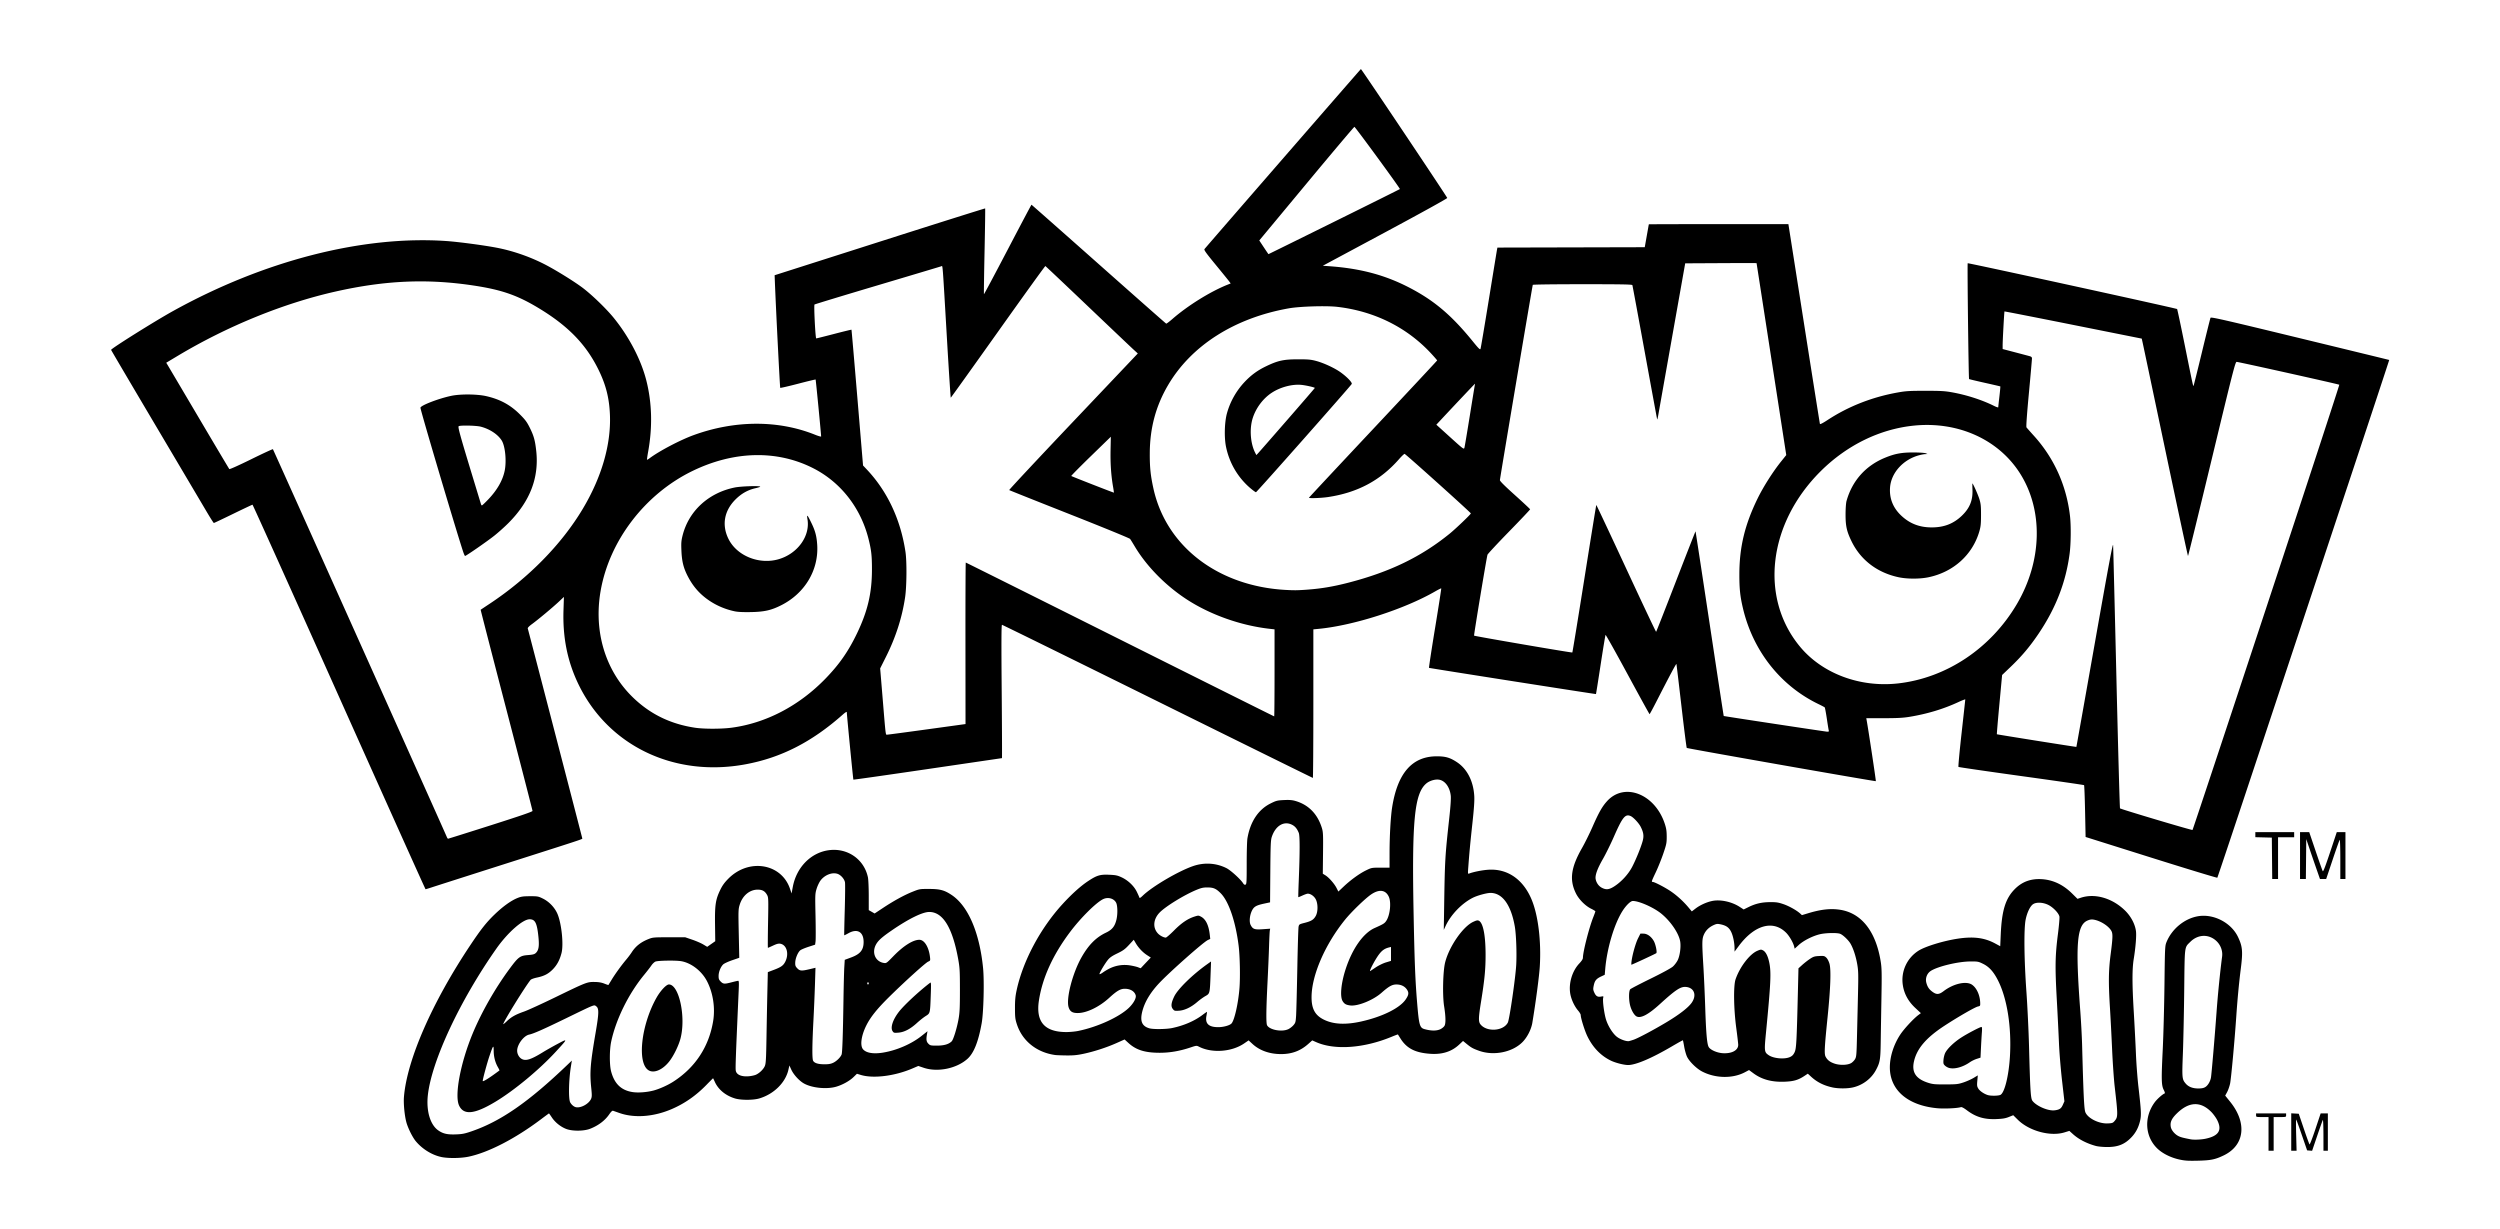
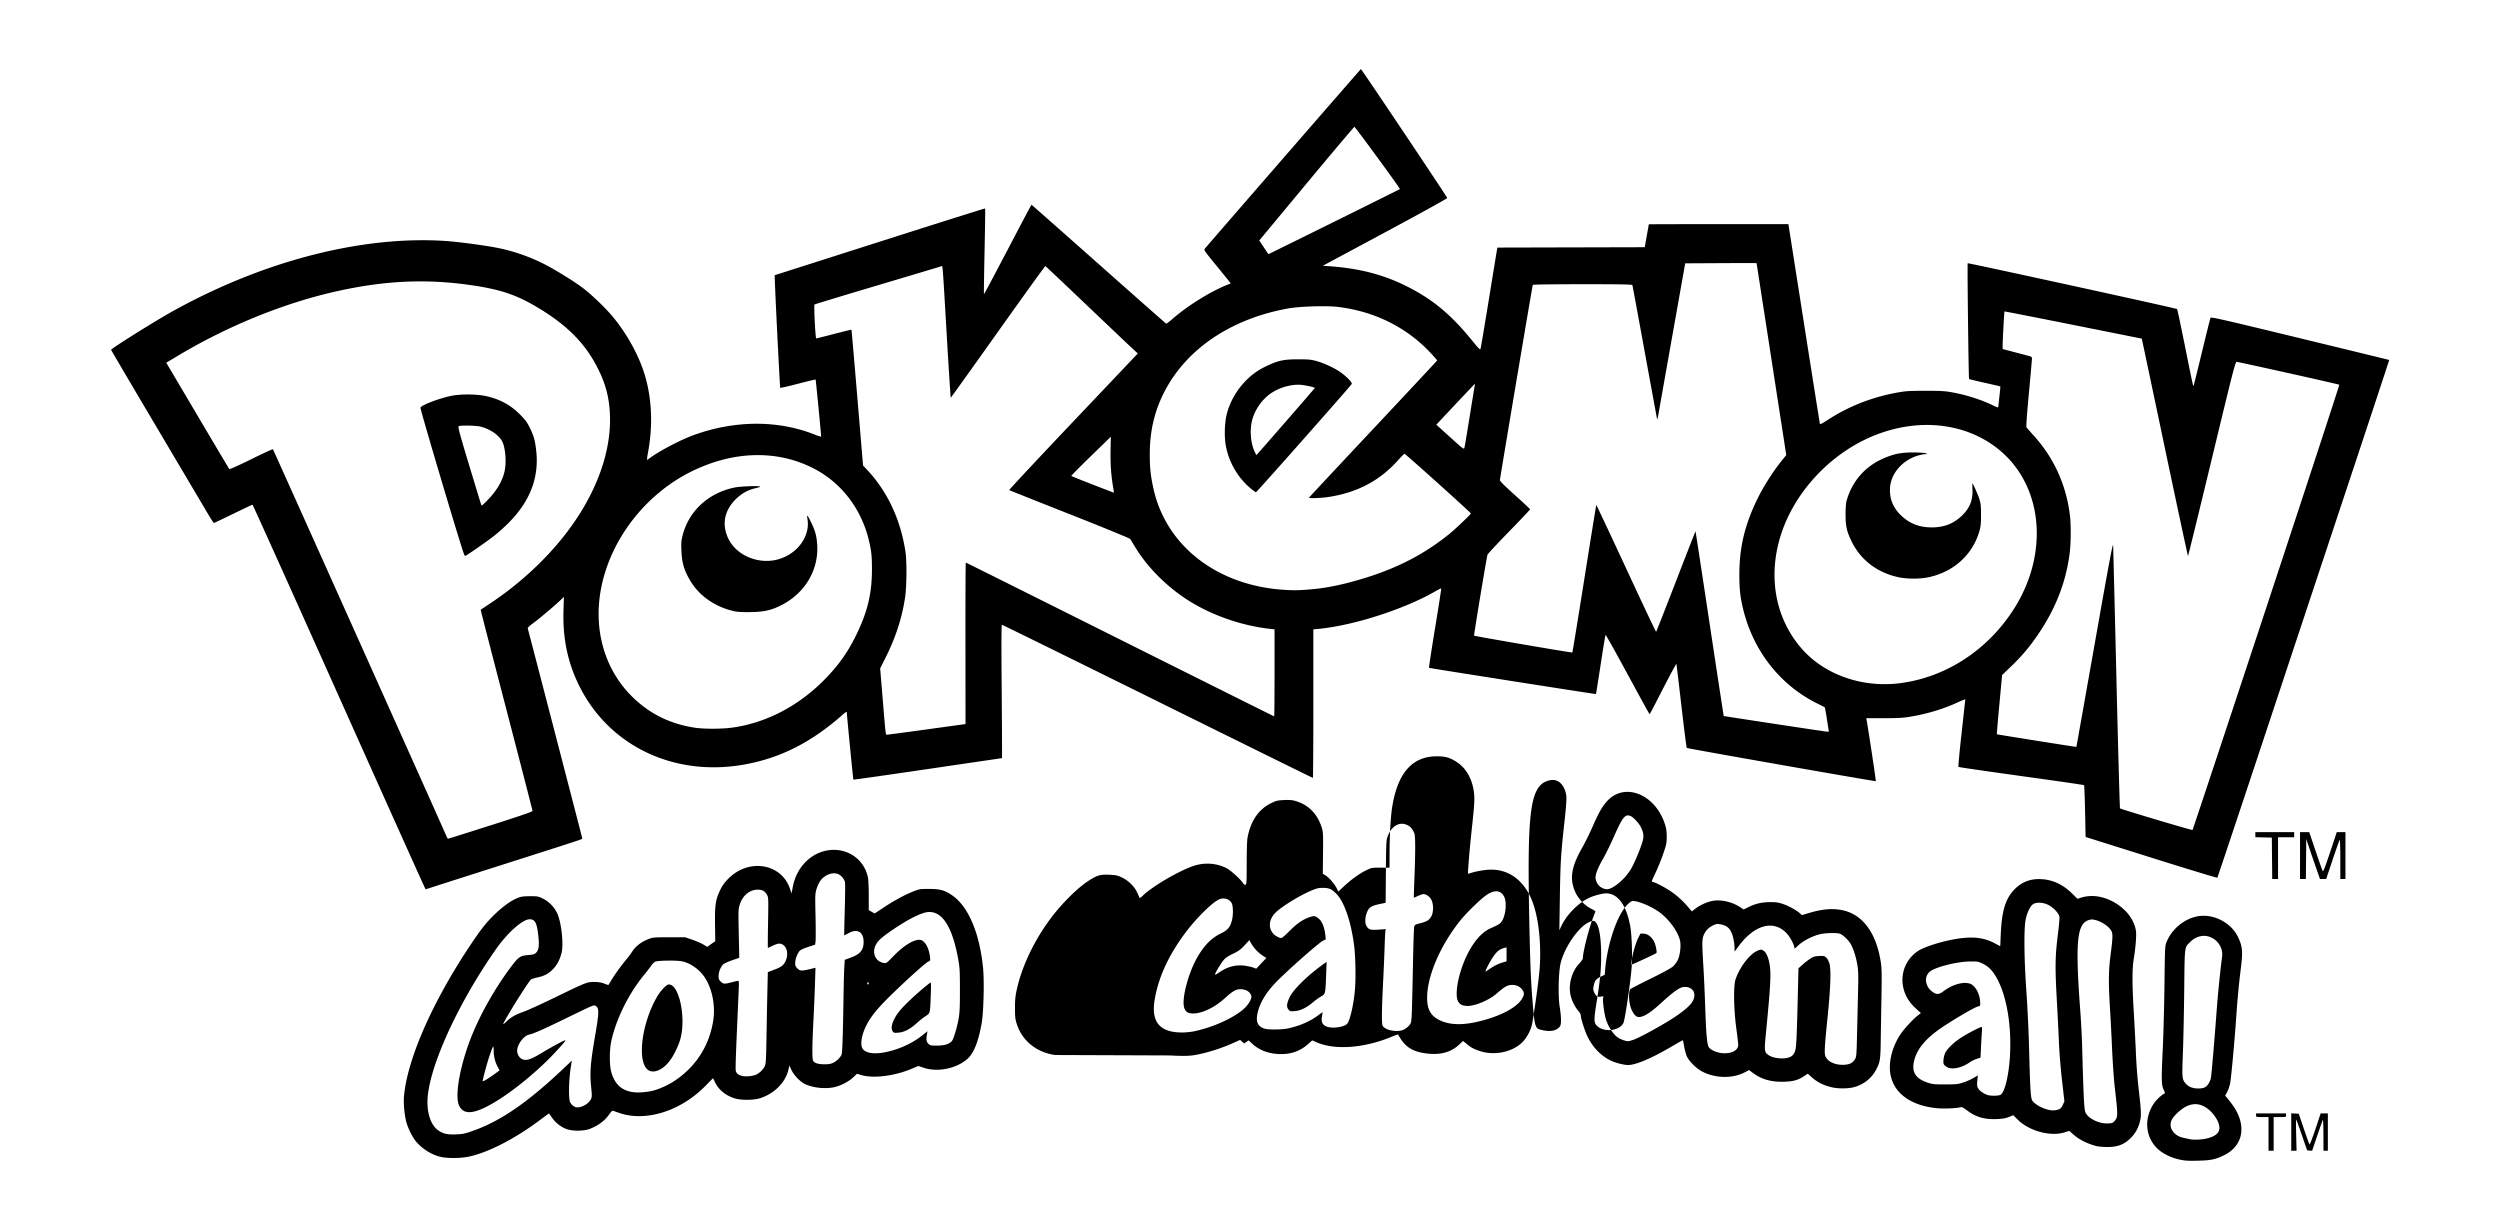
<svg xmlns="http://www.w3.org/2000/svg" width="1092.16" height="536.96" viewBox="0 0 1092.16 536.96">
-   <path d="M952.16 506.567c-3.907-.846-7.595-2.711-9.882-4.999-5.273-5.272-5.673-13.6-.962-20.017 1.042-1.419 3.459-3.57 4.344-3.864.208-.07.054-.671-.393-1.54-1.035-2.013-1.094-4.343-.447-17.587.305-6.248.645-18.992.756-28.32.193-16.346.225-17.021.885-18.65 2.341-5.776 7.85-10.306 13.766-11.32 6.826-1.17 14.512 2.817 17.479 9.067 1.995 4.204 2.177 6.37 1.184 14.103-.724 5.643-1.445 13.27-1.928 20.4-.728 10.742-2.269 27.475-2.722 29.555-.263 1.207-.85 2.88-1.307 3.717l-.828 1.523 2.156 2.671c7.524 9.32 6.332 19.088-2.867 23.48-3.707 1.77-5.556 2.146-11.234 2.282-4.21.101-5.632.012-8-.5m11.406-9.109c5.706-1.21 7.263-3.696 5.067-8.09-.531-1.064-1.694-2.674-2.584-3.578-4.683-4.757-9.777-4.548-15.053.617-2.338 2.288-3.039 3.866-2.647 5.955.26 1.39 1.73 3.142 3.3 3.939.996.505 1.91.75 5.311 1.419 1.452.286 4.614.16 6.606-.262m-.139-22.567c1.128-.687 2.176-2.467 2.466-4.186.272-1.611 1.66-17.907 2.426-28.465.553-7.628 1.568-17.77 2.437-24.356.318-2.41-.593-4.954-2.402-6.705-3.317-3.211-8.123-3.09-11.505.292-2.59 2.59-2.425 1.278-2.647 21.169-.109 9.768-.37 22.191-.582 27.608-.417 10.678-.367 11.23 1.194 13.086 1.218 1.447 3.048 2.17 5.506 2.178 1.51.004 2.362-.166 3.107-.62m-770.715 30.542c-4.07-.884-8.246-3.477-11.07-6.873-1.484-1.785-3.518-5.925-4.172-8.491-.767-3.01-1.232-8.055-1.002-10.869 1.325-16.21 12.314-41.316 29.066-66.4 4.566-6.838 6.967-9.87 10.533-13.305 3.662-3.528 7.227-6.08 10.076-7.216 1.54-.614 2.46-.742 5.384-.75 3.345-.009 3.636.045 5.65 1.037 2.813 1.384 5.31 4.062 6.454 6.92 1.728 4.316 2.612 13.172 1.681 16.834-.77 3.032-1.96 5.256-3.825 7.158-1.95 1.987-3.763 2.924-6.942 3.587-1.326.276-2.526.723-2.774 1.031-2.525 3.154-11.931 18.383-11.931 19.318 0 .127.717-.457 1.593-1.297 1.941-1.862 3.805-2.903 7.55-4.218 1.571-.552 7.566-3.29 13.322-6.086 13.855-6.73 14.183-6.86 17.375-6.827 1.814.018 3.067.226 4.3.712.958.378 1.77.654 1.803.614.034-.04.673-1.076 1.42-2.304 1.565-2.572 4.242-6.268 6.378-8.808.814-.968 1.868-2.364 2.342-3.102 1.763-2.745 4.01-4.521 7.437-5.879 1.818-.72 2.294-.76 8.96-.756l7.04.004 3.08 1.054c1.694.579 3.852 1.516 4.795 2.083l1.716 1.03 1.758-1.231 1.757-1.232-.098-7.266c-.115-8.536.234-10.886 2.237-15.056.967-2.013 1.849-3.243 3.58-4.993 8.931-9.03 23.194-6.686 26.934 4.428l.684 2.03.55-2.917c1.598-8.46 7.795-14.822 15.536-15.95 8.229-1.2 15.612 3.864 17.277 11.848.195.933.355 4.533.356 8l.003 6.304 1.282.733 1.282.732 3.596-2.382c4.811-3.186 9.347-5.67 13.036-7.14 2.98-1.186 3.122-1.21 7.2-1.197 4.727.014 6.615.517 9.76 2.598 7.226 4.783 12.224 16.35 13.78 31.888.579 5.786.234 19.519-.608 24.208-1.454 8.1-3.422 13.022-6.205 15.525-4.725 4.248-13.046 5.951-19.105 3.91l-2.378-.8-2.582 1.105c-7.727 3.31-17.072 4.48-22.523 2.821l-1.7-.517-1.5 1.46c-1.731 1.684-4.82 3.395-7.58 4.197-4.08 1.187-10.427.57-13.97-1.359-2.093-1.139-4.598-3.853-5.623-6.093l-.84-1.833-.424 1.87c-1.284 5.652-6.377 10.666-12.742 12.543-2.644.78-7.973.784-10.56.01-4.089-1.224-7.304-3.857-8.829-7.233-.399-.883-.754-1.605-.788-1.605s-1.341 1.31-2.903 2.91c-4.607 4.72-9.476 8.113-15.166 10.566-7.86 3.39-16.308 4.016-22.868 1.696-1.235-.437-2.468-.87-2.74-.963-.334-.114-.885.4-1.708 1.596-1.858 2.697-4.778 4.891-8.358 6.28-2.751 1.066-7.834 1.084-10.481.037-2.43-.962-4.777-2.856-6.208-5.012-.64-.963-1.2-1.75-1.247-1.75-.046 0-1.608 1.147-3.47 2.548-11.29 8.501-23.05 14.569-31.714 16.366-3.419.71-8.957.764-11.929.119zm13.208-11.173c12.856-4.4 25.065-12.874 42.108-29.222l1.788-1.715-.418 2.627c-.956 6.011-1.105 14.24-.282 15.676.601 1.052 1.586 1.874 2.477 2.07 2.184.48 5.741-1.509 6.658-3.722.338-.817.347-1.705.044-4.609-.716-6.87-.413-10.745 1.887-24.135 1.483-8.628 1.533-10.681.286-11.61-1.013-.753-.236-1.063-13.428 5.347-9.946 4.833-13.92 6.587-15.882 7.011-2.39.516-5.24 4.35-5.236 7.045.002 1.442.834 2.949 1.979 3.584 1.795.997 4.016.302 9.17-2.87 1.523-.938 4.488-2.618 6.589-3.734 4.49-2.386 4.483-2.355-.836 3.43-7.211 7.844-18.056 16.841-26.305 21.823-9.19 5.552-13.975 6.053-15.984 1.677-2.04-4.443.65-18.636 5.957-31.435 3.855-9.296 9.844-19.797 16.158-28.33 3.79-5.12 4.514-5.658 7.98-5.928 2.144-.167 2.845-.352 3.437-.907 1.26-1.184 1.556-2.966 1.156-6.962-.612-6.128-1.429-7.771-3.861-7.771-3.016 0-9.633 5.852-14.572 12.888-15.91 22.665-28.22 49.002-29.878 63.922-.763 6.869.996 12.892 4.493 15.382 2.066 1.47 3.97 1.918 7.635 1.79 2.864-.1 3.88-.295 6.88-1.322m79.36-17.788c2.637-.67 6.315-2.304 8.847-3.93 9.577-6.147 15.57-15.25 17.415-26.452.96-5.827-.049-12.372-2.69-17.45-2.312-4.445-6.836-7.953-11.252-8.725-2.366-.414-10.174-.293-11.276.175-.482.204-1.274.963-1.76 1.686-.486.722-1.927 2.583-3.201 4.135-6.79 8.267-12.29 19.425-14.36 29.129-.767 3.593-.783 10.226-.032 13.035 1.45 5.426 4.416 8.268 9.418 9.026 2.362.358 6.028.098 8.891-.63m-1.987-8.922c-5.05-3.172-3.214-19.778 3.502-31.677 1.724-3.054 4.286-5.793 5.42-5.793 4.43 0 7.49 14.145 5.087 23.52-.812 3.171-3.04 7.724-4.972 10.16-2.913 3.673-6.697 5.26-9.037 3.79m-66.991 1.484c.978-.712 1.827-1.333 1.886-1.38.06-.046-.252-.707-.692-1.469-1.166-2.016-1.815-4.547-1.826-7.123-.012-2.737-.216-2.49-1.81 2.173-1.073 3.144-2.977 10.182-2.98 11.015 0 .428 2.252-.908 5.422-3.216m113.836.521c1.558-.65 3.34-2.355 3.966-3.795.483-1.108.584-2.832.75-12.8.106-6.336.279-15.287.385-19.89l.192-8.372 2.66-1.004c3.127-1.18 4.104-1.878 4.95-3.535 1.739-3.41.678-7.343-2.124-7.868-.804-.151-1.574.041-3.185.795-1.168.547-2.187.994-2.263.994s-.05-4.932.062-10.96c.188-10.237.163-11.032-.385-12.057-.937-1.754-2.093-2.414-4.202-2.4-3.478.023-6.54 2.587-7.77 6.504-.638 2.027-.656 2.543-.441 12.688l.223 10.574-3.155 1.088c-1.735.598-3.487 1.42-3.894 1.827-1.119 1.119-1.972 3.274-1.98 5-.006 1.286.15 1.702.928 2.48 1.1 1.1 1.63 1.133 4.825.296 1.32-.346 2.582-.631 2.805-.635.314-.004.366.873.231 3.915-1.304 29.357-1.483 34.29-1.282 35.362.34 1.816 2.601 2.733 5.916 2.402.963-.096 2.217-.37 2.788-.609M364 464.287c1.485-.698 3.204-2.396 3.672-3.626.318-.836.583-8.657.81-23.861.09-6.072.253-12.49.361-14.264l.197-3.223 2.8-1.038c3.992-1.48 5.44-3.277 5.44-6.755 0-4.423-2.763-6.01-6.646-3.819-.957.54-1.777.936-1.823.88-.046-.055.057-5.027.23-11.047s.22-11.46.101-12.087c-.276-1.473-1.825-3.226-3.27-3.703-2.388-.788-5.641.509-7.455 2.971-.553.75-1.31 2.365-1.681 3.588-.647 2.126-.667 2.637-.465 11.867.116 5.305.122 10.292.014 11.083l-.197 1.439-2.764.895c-1.52.493-3.14 1.161-3.6 1.485-1.089.767-2.26 3.517-2.318 5.444-.039 1.28.102 1.676.894 2.502 1.122 1.173 1.868 1.224 5.426.373l2.526-.605-.224 7.247a917 917 0 0 1-.683 16.047c-.55 10.527-.591 16.446-.12 17.327q.813 1.52 4.859 1.54c1.876.01 2.833-.151 3.916-.66m21.814-4.452c5.851-.95 12.326-3.746 16.699-7.21l2.672-2.118-.236 1.386c-.39 2.285-.248 3.193.64 4.08.77.77 1.028.827 3.779.822 3.06-.005 5.122-.61 6.387-1.876.754-.754 2.3-5.785 3.01-9.799.49-2.766.594-5 .59-12.64-.003-8.273-.084-9.725-.74-13.38-2.49-13.852-6.694-20.715-12.678-20.695-2.918.01-8.892 2.937-16.177 7.927-4.31 2.952-5.97 4.406-6.962 6.1-2.08 3.549-.51 7.57 3.214 8.23 1.2.212 1.242.183 4.32-2.985 4.364-4.49 8.537-7.117 11.31-7.117 2.176 0 4.137 3.18 4.635 7.52.177 1.546.15 1.614-.787 2.018-1.182.51-10.518 8.959-17.18 15.549-5.238 5.182-8.087 8.761-9.907 12.445-2.178 4.41-2.746 8.707-1.363 10.303 1.402 1.618 4.522 2.13 8.774 1.44m4.11-9.383c-1.013-1.546.108-4.983 2.74-8.4 2.236-2.903 8.88-9.083 13.708-12.749.387-.294.421.513.237 5.63-.281 7.838-.247 7.703-2.247 8.965-.903.57-2.604 1.917-3.78 2.993-2.888 2.643-5.535 4.024-8.108 4.23-1.888.152-2.037.113-2.55-.67M379.52 429.6c0-.264-.144-.48-.32-.48s-.32.216-.32.48.144.48.32.48.32-.216.32-.48m611.52 65.76V488h-2.72c-2.688 0-2.72-.009-2.72-.8v-.8h13.12v.8c0 .79-.032.8-2.72.8h-2.72v14.72h-2.24zm9.92-.817v-8.176l1.642.096 1.643.097 2.222 6.56c1.222 3.608 2.339 6.68 2.482 6.828.142.147 1.295-2.84 2.562-6.64l2.302-6.908h3.147v16.32h-1.92l-.01-6.96c-.01-3.897-.127-6.749-.277-6.48-.147.264-1.258 3.4-2.47 6.97l-2.203 6.49-1.09-.09-1.09-.09-2.28-6.624c-1.255-3.643-2.372-6.715-2.484-6.826-.11-.111-.12 2.906-.02 6.704l.181 6.906h-2.338zm-85.28 6.103c-4.015-1.084-7.514-2.88-10.043-5.153l-1.61-1.447-2.127.657c-6.143 1.897-15.391-.6-20.36-5.496l-2.035-2.007-1.912.772c-1.49.601-2.694.804-5.44.918-5.26.216-9.002-.902-12.905-3.855-1.273-.963-2.236-1.473-2.577-1.365-1.584.503-7.33.77-10.372.481-12.935-1.226-20.716-7.958-20.693-17.904.01-4.654 1.677-9.894 4.529-14.238 1.636-2.49 5.763-6.958 7.925-8.575l1.099-.823-2.46-2.298q-4.61-4.304-5.435-10.037a15.09 15.09 0 0 1 6.804-14.908c2.954-1.896 10.927-4.347 17.234-5.297 6.827-1.03 11.621-.418 16.252 2.07l2.275 1.223.224-5.1c.465-10.58 2.093-15.804 6.206-19.918 3.177-3.176 6.991-4.562 11.741-4.265 4.91.307 9.311 2.389 13.22 6.254l2.362 2.336 1.489-.489c6.157-2.02 13.728.173 19.26 5.578 2.562 2.504 4.348 5.841 4.787 8.946.28 1.983-.131 7.153-.982 12.334-.69 4.199-.691 10.841-.004 22.4.376 6.336.82 14.904.985 19.04s.659 10.616 1.096 14.4c1.208 10.443 1.296 12.288.704 14.803-.67 2.844-1.831 5.078-3.664 7.043-2.975 3.19-5.989 4.406-10.843 4.373-1.721-.012-3.85-.215-4.73-.453zm8.028-10.824c1.607-1.868 1.61-2.231.13-15.102-.365-3.168-.872-10.44-1.127-16.16-.256-5.72-.68-13.928-.945-18.24-.69-11.289-.623-16.305.316-23.52.914-7.023.975-8.81.339-10.04-1.108-2.142-4.812-4.527-7.76-4.996-.993-.158-1.706-.05-2.767.42-4.609 2.038-5.265 10.421-3.09 39.491.338 4.53.693 11.153.79 14.72.61 22.742.88 28.231 1.45 29.565 1.121 2.62 5.886 4.989 9.715 4.827 1.938-.081 2.287-.196 2.949-.965m-24.325-5.171c.847-.354 1.29-.846 1.803-2l.68-1.531-1.042-9.12c-.573-5.016-1.17-12.288-1.328-16.16s-.593-12.584-.968-19.36c-.789-14.273-.705-18.95.513-28.48.46-3.608.753-7.017.648-7.577-.275-1.477-2.761-4.075-4.9-5.122-2.34-1.145-5.292-1.254-6.684-.247-1.262.913-2.573 3.68-3.177 6.706-.811 4.06-.67 17.26.339 31.52.454 6.424.97 17.224 1.147 24 .503 19.253.71 22.567 1.472 23.608 1.515 2.066 6.022 4.175 9.004 4.214.754.01 1.876-.193 2.493-.451m-25.463-6.344c1.816-.918 3.654-8.384 4.152-16.867.753-12.825-1.25-25.407-5.299-33.28-1.916-3.726-3.802-5.799-6.464-7.106-2.052-1.007-2.302-1.053-5.668-1.022-5.344.05-14.13 2.166-17.168 4.137-1.656 1.073-2.45 3.204-1.927 5.162.5 1.866 1.194 2.884 2.73 3.996 1.74 1.26 2.828 1.186 4.814-.33 4.287-3.272 9.836-4.54 12.375-2.83 2.032 1.37 3.495 4.55 3.606 7.84.047 1.412.007 1.482-.971 1.689-1.309.276-8.856 4.623-14.82 8.536-7.818 5.13-11.858 9.867-13.125 15.394-1.106 4.822.808 7.711 6.245 9.427 1.947.615 2.93.705 7.52.689 4.832-.017 5.497-.09 7.84-.869 1.408-.468 3.393-1.352 4.412-1.965l1.852-1.116-.214 2.359c-.186 2.058-.129 2.495.452 3.436.66 1.067 2.511 2.321 4.162 2.82 1.342.405 4.614.345 5.496-.1m-22.34-11.734c-.584-.144-1.426-.6-1.871-1.017-.718-.67-.795-.957-.68-2.516.073-.968.403-2.325.734-3.016.884-1.842 3.791-4.656 6.884-6.666 2.762-1.794 8.327-4.718 8.98-4.718.251 0 .303.747.173 2.48a317 317 0 0 0-.388 6.706l-.202 4.226-1.645.525c-.905.29-2.253.95-2.997 1.468-3.034 2.116-6.592 3.116-8.989 2.528m-51.1 8.473c-3.785-.833-6.712-2.313-9.31-4.708l-1.397-1.287-1.493.989c-2.728 1.807-4.712 2.379-8.76 2.524-5.5.199-9.837-.977-13.468-3.65l-1.963-1.445-1.805.959c-5.354 2.844-12.934 2.7-18.753-.359-2.435-1.28-5.576-4.383-6.547-6.469-.41-.88-.956-2.824-1.214-4.32s-.513-2.765-.567-2.821-2.237 1.155-4.85 2.69c-8.827 5.184-15.794 8.144-19.124 8.125-1.766-.01-5.367-.92-7.361-1.862-4.48-2.114-8.073-5.838-10.46-10.838-1.172-2.457-2.845-7.84-2.847-9.163 0-.324-.514-1.188-1.14-1.92-1.606-1.876-3-4.871-3.427-7.364-.776-4.531.832-9.926 3.938-13.21 1.036-1.095 1.588-1.958 1.588-2.481 0-2.583 2.68-13.101 4.515-17.724.509-1.28.925-2.439.925-2.574s-.81-.642-1.801-1.128c-2.583-1.267-5.343-4.026-6.66-6.659-2.97-5.938-2.247-11.357 2.665-19.951 1.207-2.112 3.238-6.216 4.513-9.12 2.797-6.367 4.272-8.968 6.425-11.324 7.594-8.309 20.88-3.094 25.164 9.877.672 2.034.85 3.199.859 5.607.01 2.793-.11 3.397-1.482 7.432-.82 2.415-2.291 6.072-3.268 8.126-1.905 4.01-1.992 4.282-1.366 4.282.762 0 5.178 2.281 7.751 4.004 2.755 1.845 5.576 4.405 7.885 7.156l1.444 1.72 1.575-1.21c1.99-1.528 4.865-2.844 7.325-3.35 3.582-.739 8.481.307 11.962 2.552l1.793 1.157 2.088-1.026c3.121-1.535 5.783-2.147 9.448-2.173 2.704-.018 3.606.117 5.822.874 2.5.855 5.837 2.729 7.374 4.142l.715.658 2.805-.847c5.476-1.652 9.536-2.111 13.587-1.537 9.592 1.36 15.974 9.455 18.068 22.92.42 2.696.463 5.19.275 15.84-.123 6.952-.266 15.664-.317 19.36-.103 7.366-.324 8.64-2.071 11.918-2.005 3.761-5.717 6.587-9.968 7.59-2.481.584-6.482.593-9.09.018m8.203-10.613c.58-.338 1.347-1.115 1.706-1.724.594-1.013.668-1.845.851-9.589l.44-18.56c.209-8.844.17-10.472-.317-13.28-.607-3.496-1.727-6.933-2.936-9.012-.911-1.566-3.262-3.817-4.51-4.318-1.315-.53-6.334-.427-8.877.18-3.17.758-7.143 2.773-9.235 4.685l-1.782 1.628-.218-.901c-.425-1.763-2.102-4.656-3.52-6.074-5.684-5.683-13.82-3.415-20.656 5.76l-1.869 2.507-.003-1.387c-.004-2.401-.63-5.486-1.465-7.211-.924-1.914-2.133-2.795-4.539-3.311-1.414-.303-1.827-.268-3.016.26-2.035.905-3.455 2.246-4.3 4.06-.917 1.97-.947 3.396-.293 14.094.259 4.224.62 12.288.802 17.92.36 11.058.766 15.79 1.473 17.158.682 1.32 3.655 2.643 6.268 2.79 3.912.221 6.672-1.283 6.672-3.636 0-.573-.385-3.902-.855-7.397-1.119-8.31-1.264-18.421-.305-21.235 1.83-5.371 6.123-11.005 9.488-12.453 1.433-.616 1.679-.639 2.475-.227 1.224.633 2.172 2.476 2.77 5.387.883 4.29.672 8.77-1.432 30.511-.8 8.264-.758 8.607 1.231 9.946 2.133 1.436 6.897 1.841 9.222.785.991-.45 1.49-.958 2.026-2.068.776-1.601.927-4.398 1.477-27.328l.225-9.367 1.64-1.479c.9-.813 2.415-1.996 3.365-2.629 1.5-1 2.025-1.165 4-1.265 2.064-.104 2.353-.041 3.135.684.51.473 1.082 1.554 1.401 2.654.755 2.596.477 10.634-.8 23.169-1.377 13.505-1.518 16.256-.898 17.45.778 1.494 1.936 2.388 3.962 3.056 2.356.778 5.65.67 7.196-.233zm-94.963-10.242c1.979-.688 8.575-4.194 14.071-7.48 5.895-3.523 9.808-6.55 11.307-8.746 2.136-3.128 1.11-6.27-2.21-6.768-2.526-.38-4.562.913-11.762 7.462-5.045 4.59-8.336 6.329-10.176 5.377-1.104-.57-2.44-2.977-2.915-5.252-.549-2.62-.461-5.992.171-6.625.29-.29 4.286-2.367 8.88-4.617 4.964-2.431 8.898-4.568 9.695-5.265.737-.645 1.707-1.926 2.155-2.845.929-1.904 1.44-5.633 1.097-7.995-.517-3.563-4.123-8.921-8.281-12.307-3.313-2.697-9.684-5.53-12.437-5.53-1.007 0-3.059 2.028-4.651 4.598-3.551 5.73-6.644 16.199-7.398 25.045l-.222 2.603-1.554.728c-2.12.993-2.797 1.81-3.236 3.906-.33 1.57-.303 1.948.223 3.113.725 1.607 1.47 2.053 2.96 1.774 1.06-.2 1.118-.167.937.523-.326 1.25.415 6.92 1.25 9.566.894 2.83 2.91 6.038 4.682 7.449 1.454 1.158 4.293 2.166 5.374 1.908.44-.105 1.358-.384 2.04-.622m-.95-34.356c.394-2.964 1.778-7.817 2.828-9.915l1.042-2.08 1.365.028c1.655.034 3.389 1.293 4.489 3.262.79 1.415 1.496 4.848 1.081 5.263-.253.253-10.57 5.047-10.863 5.047-.085 0-.059-.722.058-1.605zm-7.516-32.643c3.124-2.02 6.143-5.328 7.811-8.563 1.68-3.256 3.745-8.345 4.538-11.181.62-2.22.407-3.796-.848-6.256-.857-1.68-3.252-4.222-4.441-4.714-2.34-.97-3.517.5-7.304 9.122-1.392 3.168-3.524 7.494-4.74 9.614-2.46 4.291-3.503 7.181-3.19 8.835.306 1.624 1.318 3.05 2.666 3.762 1.909 1.007 3.22.86 5.508-.62m-244.294 73.7c-8.063-1.116-14.316-6.113-16.698-13.347-.756-2.294-.853-3.089-.86-7.065-.008-3.463.154-5.243.711-7.84 2.747-12.816 10.376-27.121 20.138-37.76 3.992-4.352 7.88-7.842 11.098-9.966 3.848-2.539 5.224-2.95 9.281-2.769 2.809.125 3.563.285 5.4 1.145 2.78 1.301 5.34 3.736 6.575 6.256.532 1.086 1.035 2.211 1.118 2.501.12.42.443.248 1.575-.837 4.16-3.986 15.358-10.568 21.822-12.826 4.92-1.719 10.158-1.406 14.678.876 1.872.944 6.205 4.89 7.287 6.636.325.524.655.71 1.016.57.483-.184.535-1.09.532-9.255-.003-4.978.139-9.9.313-10.937 1.22-7.292 4.754-12.625 10.127-15.287 2.456-1.217 2.924-1.336 5.82-1.475 2.385-.115 3.606-.019 5.034.396 5.748 1.671 9.678 5.699 11.564 11.852.524 1.71.578 2.909.488 10.921l-.1 9.001 1.126.697c1.539.95 3.924 3.664 4.88 5.55l.789 1.557 2.258-2.13c3.13-2.954 6.924-5.704 9.82-7.12 2.422-1.183 2.49-1.196 6.368-1.196h3.92l.003-6.24c.004-7.538.482-16.03 1.135-20.16 2.361-14.938 8.764-22.24 19.502-22.24 3.852 0 5.798.57 8.839 2.588 4.416 2.931 7.124 8.216 7.528 14.69.13 2.091-.092 5.384-.81 12.002-.943 8.668-1.339 12.889-1.813 19.327-.197 2.685-.176 2.833.383 2.612 1.842-.727 5.781-1.509 8.433-1.673 8.297-.514 15.083 4.133 18.797 12.874 2.919 6.868 4.325 18.237 3.64 29.42-.263 4.292-1.77 15.664-3.26 24.583-.49 2.939-2.251 6.369-4.348 8.468-4.437 4.442-12.589 6.044-18.985 3.73-2.688-.971-3.373-1.356-5.471-3.072l-1.468-1.2-1.691 1.587c-3.246 3.048-7.33 4.364-12.494 4.029-6.676-.434-10.426-2.346-13.163-6.71l-1.099-1.75c-.033-.052-1.266.405-2.74 1.014-12.134 5.02-24.864 5.927-32.958 2.348l-1.738-.77-1.699 1.522c-3.393 3.04-7.185 4.461-11.9 4.461-5.01 0-9.36-1.539-12.493-4.42l-1.702-1.565-1.98 1.355c-5.381 3.684-13.99 4.31-19.649 1.429-1.105-.563-1.157-.558-3.84.336-4.69 1.563-8.99 2.297-13.44 2.294-6.364-.005-10.247-1.22-13.556-4.245l-1.718-1.57-3.482 1.555c-4.357 1.945-9.769 3.707-14.444 4.704-2.811.599-4.461.756-7.52.72-2.156-.027-4.351-.109-4.88-.182m10.014-10.51c8.4-1.694 17.97-6.055 22.192-10.111 2.053-1.973 3.328-4.32 2.975-5.48-.522-1.714-2.258-2.785-4.597-2.838-2.018-.045-3.553.826-6.977 3.96-4.334 3.968-9.82 6.622-13.724 6.639-2.32.01-3.387-.648-3.983-2.454-1.23-3.725 1.683-15.007 5.685-22.018 3.049-5.342 6.285-8.589 10.608-10.643 2.674-1.27 3.845-2.712 4.564-5.617.603-2.436.533-6.232-.138-7.495-1.006-1.892-3.624-2.568-5.755-1.484-3.109 1.58-9.69 8.129-14.27 14.199-7.584 10.05-12.202 20.191-13.696 30.08-1.395 9.227 2.44 13.68 11.836 13.742 1.547.01 3.923-.206 5.28-.48m91.749-.739c.705-.32 1.735-1.098 2.288-1.728.929-1.057 1.02-1.373 1.202-4.13.109-1.642.346-10.833.529-20.425.182-9.592.434-17.925.56-18.517.216-1.028.335-1.105 2.553-1.669 2.982-.757 3.988-1.368 4.915-2.985 1.072-1.87 1.056-5.53-.033-7.457-.751-1.33-2.23-2.335-3.425-2.329-.326.003-1.369.365-2.319.807s-1.765.765-1.812.717.038-3.183.19-6.967c.513-12.776.518-19.88.013-21.12-.739-1.815-1.598-2.854-2.918-3.527-3.549-1.81-7.218.368-8.858 5.26-.472 1.408-.56 3.447-.653 15.123l-.107 13.497-2.464.528c-3.586.769-4.57 1.33-5.454 3.11-1.001 2.02-1.261 4.915-.562 6.266.947 1.832 1.707 2.094 5.33 1.837l3.208-.227-.156.746c-.086.411-.242 3.555-.348 6.987s-.396 10.272-.646 15.2c-.628 12.39-.693 18.386-.208 19.277 1.094 2.006 6.373 3 9.175 1.726m66.564-.046c.73-.354 1.532-1.026 1.78-1.494.587-1.102.52-4.084-.196-8.583-.751-4.73-.491-15.368.468-19.118 1.79-7 7.79-15.64 12.292-17.7 1.46-.67 1.908-.751 2.467-.452 1.83.98 2.883 6.316 2.901 14.71.014 6.39-.422 10.944-1.963 20.495-1.156 7.165-1.204 8.863-.286 10.03 2.73 3.47 10.023 3 11.973-.771.718-1.389 3.364-19.635 3.664-25.274.276-5.184-.028-13.287-.628-16.715-1.65-9.432-5.432-14.645-10.625-14.645-1.63 0-5.697 1.11-7.663 2.092-4.835 2.414-9.646 7.397-11.956 12.382l-.779 1.68.155-10.077c.317-20.68.392-21.97 2.268-39.037.515-4.686.754-8.233.633-9.412-.375-3.67-2.353-6.516-4.906-7.057-1.735-.368-4.326.362-5.819 1.64-5.173 4.428-6.315 16.335-5.507 57.42.404 20.544.72 28.528 1.504 38.049.837 10.146 1.143 11.247 3.291 11.834 2.93.8 5.282.801 6.932.003zm-117.228-.484c5.066-1.053 9.772-3.078 13.231-5.694 1.05-.795 1.947-1.408 1.992-1.364.044.045-.062.834-.236 1.754-.639 3.367.972 4.912 5.13 4.92 2.298.006 5.073-.766 5.837-1.622 1.303-1.461 2.972-8.917 3.478-15.539.37-4.84.182-13.986-.378-18.448-1.334-10.632-4.338-19.401-7.845-22.909-2.014-2.014-3.137-2.506-5.748-2.52-1.823-.008-2.717.187-4.8 1.048-5.282 2.185-13.307 7.101-16.01 9.808-2.888 2.891-3.237 6.699-.85 9.252.883.945 2.518 1.801 3.439 1.801.285 0 1.91-1.404 3.61-3.12 3.254-3.284 5.977-5.13 8.96-6.074 1.643-.52 1.752-.517 2.87.087 2.035 1.1 3.302 3.725 3.764 7.802l.212 1.88-1.084.514c-1.968.933-16.624 13.915-21.189 18.768-3.875 4.12-6.323 8.193-7.387 12.29-1.118 4.309-.203 6.545 3.063 7.484 1.692.487 7.356.42 9.941-.118m.294-8.344c-.89-1.13-.716-2.645.621-5.435 1.56-3.253 7.88-9.448 14.359-14.073l1.733-1.237-.205 5.588c-.311 8.476-.3 8.431-2.277 9.546-.907.513-2.508 1.671-3.557 2.575-2.664 2.295-5.507 3.651-7.986 3.81-1.86.117-2.024.07-2.688-.774m82.426 5.45c9.108-2.042 16.701-5.8 19.274-9.54 1.388-2.017 1.522-2.987.604-4.359-.976-1.458-2.577-2.239-4.594-2.24-1.893 0-3.3.784-6.543 3.645-3.663 3.232-10.417 5.95-13.693 5.508-1.807-.243-2.531-.66-3.283-1.893-1.228-2.015-.674-7.857 1.326-13.98 2.93-8.97 7.7-15.73 12.666-17.946 3.853-1.72 4.34-2.022 5.096-3.168 1.638-2.485 2.218-8.015 1.1-10.48-1.38-3.039-4.194-3.418-7.712-1.038-2.553 1.728-8.636 7.612-11.403 11.032-8.748 10.81-14.583 24.267-14.64 33.76-.03 5.18 1.512 8.018 5.395 9.93 4.198 2.067 9.513 2.316 16.407.77m-109.626-23.316a14.9 14.9 0 0 1 8.56-1.149c1.346.216 2.937.595 3.536.843s1.109.414 1.132.367c.024-.046 1.016-1.11 2.204-2.363l2.16-2.278-1.588-1.02c-1.904-1.22-3.78-3.198-4.981-5.247l-.881-1.503-2.092 2.26c-1.745 1.883-2.588 2.497-5.07 3.689-2.192 1.051-3.274 1.788-4.093 2.788-1.298 1.585-3.72 5.636-3.72 6.224 0 .229.676-.08 1.553-.71.854-.614 2.33-1.47 3.28-1.901m115.908-.312c1.2-.806 3.179-1.768 4.4-2.14l2.219-.673v-6.087l-.88.219c-1.92.479-3.1 1.319-4.477 3.187-1.758 2.385-4.457 7.597-3.682 7.11.131-.083 1.22-.81 2.42-1.616M148.15 304.488c-20.675-46.196-37.702-83.996-37.837-84s-3.939 1.792-8.451 3.992-8.31 4-8.437 4c-.128 0-1.53-2.196-3.114-4.88s-11.62-19.64-22.302-37.68S48.563 153 48.534 152.854c-.105-.517 19.082-12.551 27.054-16.969 39.762-22.033 82.876-33.084 119.347-30.59 5.177.355 16 1.783 21.797 2.877 7.06 1.333 14.364 3.831 20.95 7.165 4.534 2.296 12.376 7.11 16.455 10.103 4.106 3.013 10.75 9.412 14.122 13.6 6.686 8.305 11.827 18.221 14.102 27.204 2.463 9.722 2.74 20.243.814 30.938-.35 1.948-.586 3.593-.524 3.656.063.063.609-.254 1.212-.704 4.204-3.136 13.29-7.905 19.096-10.022 18.06-6.586 37.048-6.652 53.121-.184 1.452.584 2.64.919 2.64.744 0-.976-2.304-24.763-2.409-24.868-.07-.069-3.533.763-7.698 1.85-4.164 1.085-7.656 1.89-7.76 1.785-.15-.15-1.866-34.094-2.343-46.359l-.11-2.84 45.917-14.657c25.254-8.06 45.978-14.594 46.054-14.519.076.076-.04 8.505-.256 18.731-.217 10.226-.335 18.652-.263 18.724s4.743-8.692 10.38-19.474 10.308-19.605 10.38-19.605c.074 0 13.281 11.664 29.351 25.92s29.343 25.966 29.495 26.023 1.363-.845 2.69-2.003c6.717-5.858 16.6-12.006 24.11-15l1.379-.55-.64-.875c-.352-.481-3.008-3.755-5.903-7.275-4.252-5.17-5.193-6.49-4.899-6.864 1.082-1.375 68.17-78.587 68.332-78.642.22-.076 37.589 55.721 37.716 56.316.048.224-11.536 6.626-27.139 15l-27.223 14.61 2.82.201c13.62.975 24.337 3.836 34.916 9.32 10.95 5.676 18.52 12.09 27.86 23.602 2.501 3.082 3.113 3.675 3.304 3.2.129-.32 1.765-10.015 3.636-21.543 1.87-11.528 3.478-21.355 3.572-21.838l.17-.879 32.185-.081 32.184-.082.88-4.96c.483-2.728.886-4.996.896-5.04.009-.044 13.732-.08 30.496-.079l30.48.001 6.825 43.439c3.753 23.891 6.88 43.619 6.95 43.838.08.255 1.27-.35 3.29-1.674 9.142-5.99 19.45-10.043 30.668-12.058 3.568-.641 5.156-.738 12.107-.739 6.848 0 8.553.1 11.84.7 6.324 1.153 13.055 3.34 18.16 5.899 1.012.507 1.84.77 1.84.582 0-.187.226-2.29.503-4.675.276-2.385.456-4.373.4-4.418-.057-.046-3.12-.757-6.808-1.58-3.687-.825-6.767-1.562-6.845-1.64-.219-.218-.814-50.379-.6-50.593.202-.202 91.124 19.681 91.48 20.005.116.106 1.675 7.464 3.464 16.352 3.467 17.217 3.508 17.405 3.728 17.185.078-.079 1.722-6.677 3.652-14.664s3.617-14.752 3.748-15.035c.208-.448 5.207.692 39.118 8.92 21.384 5.189 38.913 9.461 38.954 9.494.04.034-8.192 24.964-18.294 55.4A715698 715698 0 0 0 987.99 325.6c-10.508 31.68-19.203 57.708-19.323 57.84s-13.117-3.818-28.881-8.778l-28.662-9.019-.23-11.221c-.127-6.172-.326-11.31-.442-11.418S898 341.11 883.04 339.037s-27.316-3.873-27.457-3.997c-.142-.125.47-6.75 1.36-14.723.89-7.972 1.617-14.61 1.617-14.748s-1.348.374-2.996 1.139c-6.576 3.052-13.671 5.188-21.484 6.468-2.686.44-5.327.578-11.144.58l-7.624.003.146.8c.784 4.283 4.147 26.582 4.028 26.701-.191.192-82.271-14.237-82.6-14.52-.13-.11-1.175-8.333-2.324-18.271s-2.134-18.21-2.19-18.381c-.094-.294-2.803 4.784-8.911 16.705-1.464 2.856-2.733 5.196-2.821 5.199s-4.405-7.837-9.594-17.424-9.524-17.326-9.635-17.199c-.11.127-1.077 5.97-2.146 12.984-1.07 7.014-1.99 12.8-2.047 12.855-.095.095-72.494-11.27-72.926-11.447-.11-.045 1.076-7.845 2.635-17.334s2.775-17.313 2.702-17.385-1.267.522-2.653 1.322c-13.489 7.78-35.643 14.9-50.896 16.359l-2.32.221v32.448c0 17.846-.097 32.447-.215 32.447-.119 0-30.64-15.048-67.827-33.44s-67.777-33.44-67.978-33.44c-.275 0-.307 7.308-.13 29.12.131 16.017.182 29.125.114 29.13s-14.668 2.15-32.444 4.766-32.385 4.696-32.464 4.621c-.115-.11-2.835-27.953-2.883-29.518-.008-.25-.743.207-1.693 1.05-13.564 12.035-26.997 18.897-42.654 21.788-31.31 5.783-60.281-8.288-73.131-35.516-4.627-9.805-6.65-20.041-6.283-31.778l.184-5.858-2.142 2.018c-2.656 2.5-9.16 7.93-11.809 9.858-1.255.913-1.93 1.615-1.842 1.92.52 1.813 23.837 91.599 23.837 91.784 0 .272-1.65.816-27.84 9.173-22.698 7.243-34.67 11.072-38.081 12.182-1.32.43-2.477.78-2.57.78s-17.084-37.796-37.758-83.991zm66.169 56.08c13.063-4.165 18.32-5.973 18.32-6.303 0-.254-5.116-20.112-11.37-44.127s-11.329-43.703-11.28-43.75 1.818-1.23 3.93-2.63c16.962-11.24 31.393-25.941 40.63-41.39 8.285-13.857 12.427-28.143 11.913-41.088-.29-7.3-1.718-13.013-4.88-19.52-5.48-11.278-13.381-19.416-26.52-27.313-9.079-5.456-15.87-7.82-27.703-9.64-20.49-3.151-38.968-2.368-60.882 2.582-22.7 5.127-47.187 15.11-68.805 28.052l-5.046 3.022.609 1.008c.335.555 6.477 10.945 13.648 23.089 7.172 12.144 13.157 22.209 13.3 22.366.147.161 4.299-1.706 9.554-4.297 5.112-2.52 9.383-4.494 9.492-4.386.17.17 75.207 167.49 75.986 169.437.158.396.4.722.536.724s8.492-2.624 18.568-5.836M202.28 240.88c-3.583-11.001-18.6-61.654-18.6-62.742 0-.983 7.845-4.022 13.44-5.205 4.004-.848 11.33-.787 15.317.128 6.023 1.38 10.487 3.794 14.613 7.899 2.429 2.416 3.138 3.37 4.403 5.92 1.766 3.56 2.312 5.532 2.815 10.186 1.26 11.657-2.74 21.993-12.166 31.444-1.684 1.69-4.478 4.19-6.209 5.556-3.16 2.495-12.282 8.814-12.724 8.814-.13 0-.53-.9-.888-2m10.97-22.65c3.928-4.111 6.354-8.34 7.228-12.596.863-4.21.227-10.719-1.288-13.17-1.65-2.67-5.227-5.04-9.152-6.062-1.974-.514-8.926-.67-9.64-.217-.452.287.498 3.734 6.193 22.455a11149 11149 0 0 1 3.526 11.6c.091.308.281.56.422.56s1.361-1.157 2.712-2.57m776.853 47.102c17.623-53.38 31.953-97.143 31.844-97.251-.237-.238-43.913-9.967-44.83-9.987-.592-.013-1.469 3.408-10.862 42.386-5.62 23.32-10.298 42.4-10.396 42.399s-4.49-20.485-9.758-45.52c-5.269-25.035-9.776-46.399-10.016-47.475l-.437-1.955-29.935-5.987c-16.464-3.293-29.976-5.94-30.026-5.884-.122.137-.812 12.796-.808 14.822l.003 1.6 5.359 1.408c2.947.774 5.827 1.537 6.399 1.695.765.211 1.043.473 1.051.992.006.388-.598 7.231-1.344 15.207-.88 9.42-1.25 14.65-1.051 14.922.167.232 1.651 1.914 3.298 3.738 8.812 9.767 14.194 21.755 15.711 35 .483 4.218.407 12.056-.16 16.382-1.63 12.456-5.96 23.674-13.436 34.816-3.809 5.677-7.44 10.003-12.258 14.607l-3.803 3.633-1.203 12.894c-.662 7.092-1.15 12.94-1.084 12.994.139.116 34.65 5.608 34.73 5.527.03-.03 3.63-20.287 8.002-45.015 6.264-35.439 7.97-44.553 8.052-43.04.058 1.056.708 27.29 1.445 58.298.736 31.007 1.44 56.478 1.563 56.602.394.393 31.437 9.646 31.678 9.442.127-.108 14.65-43.87 32.272-97.25m-585.044 53.29 16.74-2.307-.03-35.278c-.015-19.402.049-35.277.142-35.277s30.41 15.12 67.369 33.6 67.271 33.6 67.36 33.6.16-8.554.16-19.009v-19.008l-2-.221c-12.667-1.402-26.075-6.15-36.4-12.889-9.234-6.027-17.534-14.491-22.678-23.128-.887-1.488-1.799-2.957-2.027-3.264-.233-.314-11.87-5.08-26.495-10.85-14.344-5.66-26.185-10.38-26.314-10.49-.128-.11 12.459-13.583 27.971-29.94l28.205-29.739-1.936-1.77c-1.064-.975-10.096-9.548-20.07-19.052s-18.245-17.32-18.378-17.368c-.134-.048-9.45 12.87-20.7 28.705-11.252 15.835-20.533 28.799-20.624 28.807-.09.01-.862-11.9-1.713-26.464-1.963-33.595-1.776-31.198-2.408-30.955-.282.108-12.818 3.86-27.858 8.337s-27.437 8.248-27.55 8.379c-.341.396.394 14.799.755 14.799.177 0 3.693-.879 7.812-1.952 4.12-1.074 7.532-1.902 7.584-1.84s1.21 13.432 2.573 29.712l2.479 29.6 1.659 1.76c8.985 9.53 14.77 21.87 16.881 36 .629 4.207.542 15.05-.158 19.786-1.305 8.832-4.078 17.474-8.335 25.974L384.51 292l1.048 12.64c1.47 17.731 1.29 16.323 2.087 16.305.37-.008 8.207-1.053 17.413-2.322m393.863.498c-.089-.308-.472-2.648-.85-5.2-.38-2.552-.792-4.748-.916-4.88-.124-.13-1.376-.794-2.782-1.474-16.56-8.008-28.544-23.219-32.937-41.806-1.242-5.257-1.592-8.6-1.572-15.04.035-11.791 2.4-21.557 7.98-32.968 2.51-5.13 6.677-11.686 10.292-16.192l2.215-2.76-6.473-41.88c-3.56-23.034-6.483-41.917-6.496-41.963-.012-.046-7.033-.046-15.6 0l-15.578.083-5.684 32c-3.127 17.6-5.858 33.008-6.07 34.24s-.436 2.096-.496 1.92-2.486-13.352-5.392-29.28c-2.905-15.928-5.35-29.14-5.432-29.36-.119-.315-4.763-.4-21.742-.4-12.245 0-21.667.123-21.767.284-.154.25-14.208 83.707-14.362 85.288-.042.427 1.939 2.41 6.553 6.56 3.637 3.271 6.625 6.065 6.64 6.207s-4.113 4.506-9.173 9.696-9.31 9.754-9.444 10.14c-.37 1.066-6.024 35.184-5.859 35.349.259.259 42.736 7.55 42.919 7.367.098-.098 2.466-14.61 5.264-32.251s5.14-32.127 5.205-32.192c.066-.066 5.929 12.401 13.03 27.703 7.1 15.303 12.996 27.769 13.103 27.703s4.005-9.986 8.664-22.045c4.658-12.058 8.51-21.884 8.559-21.835.05.05 2.821 18.206 6.16 40.347s6.11 40.28 6.155 40.307c.204.118 44.338 6.818 45.146 6.853.715.03.868-.077.74-.521m-479.426-1.203c15.09-1.979 29.581-9.542 41.146-21.477 6.068-6.263 9.99-11.897 13.78-19.8 4.634-9.66 6.477-17.508 6.502-27.68.015-6.212-.27-8.727-1.558-13.765-3.419-13.374-12.035-24.41-23.815-30.502-15.813-8.177-34.773-7.807-52.991 1.033-20.771 10.079-36.384 30.48-40.187 52.514-3.018 17.482 1.973 34.322 13.612 45.924 7.626 7.603 16.7 12.11 27.695 13.758 3.807.57 11.441.568 15.816-.006zm1.464-50.86c-4.783-1.008-9.228-3.077-12.97-6.036-3.052-2.413-5.398-5.264-7.332-8.91-2.025-3.815-2.763-6.672-2.967-11.483-.146-3.417-.07-4.413.513-6.72 2.692-10.665 11.277-18.576 22.712-20.929 2.893-.595 11.698-.846 11.17-.318-.1.1-1.076.39-2.171.645-3.245.757-5.973 2.29-8.498 4.774-5.04 4.959-6.19 11.244-3.176 17.344 3.666 7.419 13.439 11.364 21.953 8.861 8.264-2.428 13.782-10.081 12.566-17.43-.399-2.412-.066-2.081 1.8 1.785 1.606 3.326 2.224 5.704 2.453 9.44.673 10.984-5.432 21.17-15.8 26.36-4.337 2.17-7.268 2.834-13.053 2.952-3.486.07-5.784-.036-7.2-.335m508.32 31.489c21.11-2.41 40.449-15.337 51.801-34.626 11.152-18.948 11.631-41.211 1.236-57.36-9.464-14.703-27.06-22.558-46.203-20.626-14.918 1.506-29.32 8.56-40.78 19.976-22.955 22.866-26.722 55.283-8.91 76.675 9.76 11.72 26.239 17.858 42.856 15.961m.16-46.373c-9.416-2.014-16.67-7.585-20.64-15.853-2.057-4.284-2.552-6.558-2.54-11.68.006-2.471.183-4.936.414-5.76 2.48-8.846 8.337-15.431 16.82-18.914 4.358-1.79 7.253-2.323 12.506-2.307 2.464.007 4.84.168 5.28.357l.8.343-.96.025c-.528.013-1.745.233-2.706.488-7.01 1.866-12.283 7.731-12.723 14.152-.33 4.816 1.355 8.949 5.042 12.362s7.89 5.014 13.166 5.014c5.318 0 9.414-1.564 13.032-4.977 3.535-3.335 4.953-6.754 4.772-11.506-.056-1.495-.069-2.718-.027-2.718.266.003 2.393 4.754 3.015 6.735.642 2.045.749 3.049.747 7.026-.003 3.855-.124 5.061-.722 7.131-2.975 10.296-11.35 17.843-22.31 20.105-3.758.776-9.278.766-12.966-.023m-258.4 5.42c6.054-.433 11.413-1.335 17.92-3.016 18.201-4.7 31.825-11.283 44.32-21.415 2.691-2.183 9.28-8.485 9.28-8.878 0-.362-28.487-25.962-28.94-26.007-.207-.02-1.331 1.05-2.499 2.38-8.114 9.235-18.06 14.536-30.903 16.472-2.996.452-8.378.646-8.378.303 0-.093 12.6-13.586 28-29.985s28-29.897 28-29.995-1.115-1.39-2.477-2.871c-10.607-11.527-24.906-18.66-41.165-20.537-4.813-.555-16.38-.2-21.158.649-23.717 4.215-42.606 16.24-52.785 33.601-5.318 9.072-7.895 18.67-7.954 29.626-.034 6.223.332 9.78 1.595 15.515 5.563 25.254 28.196 42.618 57.704 44.268 3.83.214 5.127.2 9.44-.11m-24.75-44.288c-5.482-4.66-9.208-10.974-10.682-18.104-.837-4.048-.662-10.74.38-14.561a32.8 32.8 0 0 1 7.692-13.724c2.868-3.048 5.674-5.103 9.44-6.913 5.172-2.487 7.667-3.03 13.92-3.033 4.514-.002 5.674.104 8 .734 3.365.911 8.066 3.106 10.672 4.982 2.81 2.023 5.148 4.489 4.803 5.066-.689 1.153-41.498 47.288-41.826 47.284-.203-.003-1.282-.781-2.399-1.73m16.067-29.864c6.624-7.61 12.043-13.892 12.043-13.957 0-.26-3.801-1.135-5.81-1.338-4.04-.407-9.18.946-12.968 3.412-3.761 2.45-6.869 6.553-8.312 10.977-1.534 4.702-1.081 11.18 1.074 15.348l.476.922.727-.762c.4-.42 6.146-6.99 12.77-14.602m-76.105 29.187c-.848-4.917-1.202-10.099-1.086-15.937l.117-5.892-8.729 8.487c-4.8 4.668-8.65 8.565-8.555 8.66.191.191 18.522 7.351 18.627 7.276.036-.026-.132-1.193-.374-2.595m155.833-30.868c1.143-7.128 2.136-13.212 2.207-13.52s.088-.56.038-.56c-.075 0-9.394 9.869-15.307 16.21l-1.539 1.65 6.018 5.446c5.874 5.316 6.024 5.426 6.261 4.59.134-.47 1.18-6.688 2.322-13.816m-59.289-84.847c15.71-7.77 28.657-14.214 28.77-14.32.212-.196-19.387-26.995-19.867-27.167-.145-.052-9.555 11.092-20.913 24.765l-20.65 24.858 1.972 2.988c1.085 1.643 2.006 2.991 2.048 2.995s12.93-6.35 28.64-14.12M992.565 374.96l-.085-9.04-3.6-.09-3.6-.091v-2.219h16.96v2.24h-7.04V384h-2.55zm12.235-1.2v-10.24h4.015l2.843 8.4c1.563 4.62 2.946 8.52 3.073 8.665.257.295 1.198-2.224 4.131-11.065l1.991-6h3.787V384h-2.24v-8.704c0-4.851-.121-8.57-.274-8.4-.15.167-1.54 4.084-3.088 8.704l-2.814 8.4h-2.714l-1.59-4.56c-.875-2.508-2.223-6.432-2.995-8.72l-1.405-4.16-.085 8.72-.085 8.72h-2.55z" style="fill:#000;stroke-width:.32" />
+   <path d="M952.16 506.567c-3.907-.846-7.595-2.711-9.882-4.999-5.273-5.272-5.673-13.6-.962-20.017 1.042-1.419 3.459-3.57 4.344-3.864.208-.07.054-.671-.393-1.54-1.035-2.013-1.094-4.343-.447-17.587.305-6.248.645-18.992.756-28.32.193-16.346.225-17.021.885-18.65 2.341-5.776 7.85-10.306 13.766-11.32 6.826-1.17 14.512 2.817 17.479 9.067 1.995 4.204 2.177 6.37 1.184 14.103-.724 5.643-1.445 13.27-1.928 20.4-.728 10.742-2.269 27.475-2.722 29.555-.263 1.207-.85 2.88-1.307 3.717l-.828 1.523 2.156 2.671c7.524 9.32 6.332 19.088-2.867 23.48-3.707 1.77-5.556 2.146-11.234 2.282-4.21.101-5.632.012-8-.5m11.406-9.109c5.706-1.21 7.263-3.696 5.067-8.09-.531-1.064-1.694-2.674-2.584-3.578-4.683-4.757-9.777-4.548-15.053.617-2.338 2.288-3.039 3.866-2.647 5.955.26 1.39 1.73 3.142 3.3 3.939.996.505 1.91.75 5.311 1.419 1.452.286 4.614.16 6.606-.262m-.139-22.567c1.128-.687 2.176-2.467 2.466-4.186.272-1.611 1.66-17.907 2.426-28.465.553-7.628 1.568-17.77 2.437-24.356.318-2.41-.593-4.954-2.402-6.705-3.317-3.211-8.123-3.09-11.505.292-2.59 2.59-2.425 1.278-2.647 21.169-.109 9.768-.37 22.191-.582 27.608-.417 10.678-.367 11.23 1.194 13.086 1.218 1.447 3.048 2.17 5.506 2.178 1.51.004 2.362-.166 3.107-.62m-770.715 30.542c-4.07-.884-8.246-3.477-11.07-6.873-1.484-1.785-3.518-5.925-4.172-8.491-.767-3.01-1.232-8.055-1.002-10.869 1.325-16.21 12.314-41.316 29.066-66.4 4.566-6.838 6.967-9.87 10.533-13.305 3.662-3.528 7.227-6.08 10.076-7.216 1.54-.614 2.46-.742 5.384-.75 3.345-.009 3.636.045 5.65 1.037 2.813 1.384 5.31 4.062 6.454 6.92 1.728 4.316 2.612 13.172 1.681 16.834-.77 3.032-1.96 5.256-3.825 7.158-1.95 1.987-3.763 2.924-6.942 3.587-1.326.276-2.526.723-2.774 1.031-2.525 3.154-11.931 18.383-11.931 19.318 0 .127.717-.457 1.593-1.297 1.941-1.862 3.805-2.903 7.55-4.218 1.571-.552 7.566-3.29 13.322-6.086 13.855-6.73 14.183-6.86 17.375-6.827 1.814.018 3.067.226 4.3.712.958.378 1.77.654 1.803.614.034-.04.673-1.076 1.42-2.304 1.565-2.572 4.242-6.268 6.378-8.808.814-.968 1.868-2.364 2.342-3.102 1.763-2.745 4.01-4.521 7.437-5.879 1.818-.72 2.294-.76 8.96-.756l7.04.004 3.08 1.054c1.694.579 3.852 1.516 4.795 2.083l1.716 1.03 1.758-1.231 1.757-1.232-.098-7.266c-.115-8.536.234-10.886 2.237-15.056.967-2.013 1.849-3.243 3.58-4.993 8.931-9.03 23.194-6.686 26.934 4.428l.684 2.03.55-2.917c1.598-8.46 7.795-14.822 15.536-15.95 8.229-1.2 15.612 3.864 17.277 11.848.195.933.355 4.533.356 8l.003 6.304 1.282.733 1.282.732 3.596-2.382c4.811-3.186 9.347-5.67 13.036-7.14 2.98-1.186 3.122-1.21 7.2-1.197 4.727.014 6.615.517 9.76 2.598 7.226 4.783 12.224 16.35 13.78 31.888.579 5.786.234 19.519-.608 24.208-1.454 8.1-3.422 13.022-6.205 15.525-4.725 4.248-13.046 5.951-19.105 3.91l-2.378-.8-2.582 1.105c-7.727 3.31-17.072 4.48-22.523 2.821l-1.7-.517-1.5 1.46c-1.731 1.684-4.82 3.395-7.58 4.197-4.08 1.187-10.427.57-13.97-1.359-2.093-1.139-4.598-3.853-5.623-6.093l-.84-1.833-.424 1.87c-1.284 5.652-6.377 10.666-12.742 12.543-2.644.78-7.973.784-10.56.01-4.089-1.224-7.304-3.857-8.829-7.233-.399-.883-.754-1.605-.788-1.605s-1.341 1.31-2.903 2.91c-4.607 4.72-9.476 8.113-15.166 10.566-7.86 3.39-16.308 4.016-22.868 1.696-1.235-.437-2.468-.87-2.74-.963-.334-.114-.885.4-1.708 1.596-1.858 2.697-4.778 4.891-8.358 6.28-2.751 1.066-7.834 1.084-10.481.037-2.43-.962-4.777-2.856-6.208-5.012-.64-.963-1.2-1.75-1.247-1.75-.046 0-1.608 1.147-3.47 2.548-11.29 8.501-23.05 14.569-31.714 16.366-3.419.71-8.957.764-11.929.119zm13.208-11.173c12.856-4.4 25.065-12.874 42.108-29.222l1.788-1.715-.418 2.627c-.956 6.011-1.105 14.24-.282 15.676.601 1.052 1.586 1.874 2.477 2.07 2.184.48 5.741-1.509 6.658-3.722.338-.817.347-1.705.044-4.609-.716-6.87-.413-10.745 1.887-24.135 1.483-8.628 1.533-10.681.286-11.61-1.013-.753-.236-1.063-13.428 5.347-9.946 4.833-13.92 6.587-15.882 7.011-2.39.516-5.24 4.35-5.236 7.045.002 1.442.834 2.949 1.979 3.584 1.795.997 4.016.302 9.17-2.87 1.523-.938 4.488-2.618 6.589-3.734 4.49-2.386 4.483-2.355-.836 3.43-7.211 7.844-18.056 16.841-26.305 21.823-9.19 5.552-13.975 6.053-15.984 1.677-2.04-4.443.65-18.636 5.957-31.435 3.855-9.296 9.844-19.797 16.158-28.33 3.79-5.12 4.514-5.658 7.98-5.928 2.144-.167 2.845-.352 3.437-.907 1.26-1.184 1.556-2.966 1.156-6.962-.612-6.128-1.429-7.771-3.861-7.771-3.016 0-9.633 5.852-14.572 12.888-15.91 22.665-28.22 49.002-29.878 63.922-.763 6.869.996 12.892 4.493 15.382 2.066 1.47 3.97 1.918 7.635 1.79 2.864-.1 3.88-.295 6.88-1.322m79.36-17.788c2.637-.67 6.315-2.304 8.847-3.93 9.577-6.147 15.57-15.25 17.415-26.452.96-5.827-.049-12.372-2.69-17.45-2.312-4.445-6.836-7.953-11.252-8.725-2.366-.414-10.174-.293-11.276.175-.482.204-1.274.963-1.76 1.686-.486.722-1.927 2.583-3.201 4.135-6.79 8.267-12.29 19.425-14.36 29.129-.767 3.593-.783 10.226-.032 13.035 1.45 5.426 4.416 8.268 9.418 9.026 2.362.358 6.028.098 8.891-.63m-1.987-8.922c-5.05-3.172-3.214-19.778 3.502-31.677 1.724-3.054 4.286-5.793 5.42-5.793 4.43 0 7.49 14.145 5.087 23.52-.812 3.171-3.04 7.724-4.972 10.16-2.913 3.673-6.697 5.26-9.037 3.79m-66.991 1.484c.978-.712 1.827-1.333 1.886-1.38.06-.046-.252-.707-.692-1.469-1.166-2.016-1.815-4.547-1.826-7.123-.012-2.737-.216-2.49-1.81 2.173-1.073 3.144-2.977 10.182-2.98 11.015 0 .428 2.252-.908 5.422-3.216m113.836.521c1.558-.65 3.34-2.355 3.966-3.795.483-1.108.584-2.832.75-12.8.106-6.336.279-15.287.385-19.89l.192-8.372 2.66-1.004c3.127-1.18 4.104-1.878 4.95-3.535 1.739-3.41.678-7.343-2.124-7.868-.804-.151-1.574.041-3.185.795-1.168.547-2.187.994-2.263.994s-.05-4.932.062-10.96c.188-10.237.163-11.032-.385-12.057-.937-1.754-2.093-2.414-4.202-2.4-3.478.023-6.54 2.587-7.77 6.504-.638 2.027-.656 2.543-.441 12.688l.223 10.574-3.155 1.088c-1.735.598-3.487 1.42-3.894 1.827-1.119 1.119-1.972 3.274-1.98 5-.006 1.286.15 1.702.928 2.48 1.1 1.1 1.63 1.133 4.825.296 1.32-.346 2.582-.631 2.805-.635.314-.004.366.873.231 3.915-1.304 29.357-1.483 34.29-1.282 35.362.34 1.816 2.601 2.733 5.916 2.402.963-.096 2.217-.37 2.788-.609M364 464.287c1.485-.698 3.204-2.396 3.672-3.626.318-.836.583-8.657.81-23.861.09-6.072.253-12.49.361-14.264l.197-3.223 2.8-1.038c3.992-1.48 5.44-3.277 5.44-6.755 0-4.423-2.763-6.01-6.646-3.819-.957.54-1.777.936-1.823.88-.046-.055.057-5.027.23-11.047s.22-11.46.101-12.087c-.276-1.473-1.825-3.226-3.27-3.703-2.388-.788-5.641.509-7.455 2.971-.553.75-1.31 2.365-1.681 3.588-.647 2.126-.667 2.637-.465 11.867.116 5.305.122 10.292.014 11.083l-.197 1.439-2.764.895c-1.52.493-3.14 1.161-3.6 1.485-1.089.767-2.26 3.517-2.318 5.444-.039 1.28.102 1.676.894 2.502 1.122 1.173 1.868 1.224 5.426.373l2.526-.605-.224 7.247a917 917 0 0 1-.683 16.047c-.55 10.527-.591 16.446-.12 17.327q.813 1.52 4.859 1.54c1.876.01 2.833-.151 3.916-.66m21.814-4.452c5.851-.95 12.326-3.746 16.699-7.21l2.672-2.118-.236 1.386c-.39 2.285-.248 3.193.64 4.08.77.77 1.028.827 3.779.822 3.06-.005 5.122-.61 6.387-1.876.754-.754 2.3-5.785 3.01-9.799.49-2.766.594-5 .59-12.64-.003-8.273-.084-9.725-.74-13.38-2.49-13.852-6.694-20.715-12.678-20.695-2.918.01-8.892 2.937-16.177 7.927-4.31 2.952-5.97 4.406-6.962 6.1-2.08 3.549-.51 7.57 3.214 8.23 1.2.212 1.242.183 4.32-2.985 4.364-4.49 8.537-7.117 11.31-7.117 2.176 0 4.137 3.18 4.635 7.52.177 1.546.15 1.614-.787 2.018-1.182.51-10.518 8.959-17.18 15.549-5.238 5.182-8.087 8.761-9.907 12.445-2.178 4.41-2.746 8.707-1.363 10.303 1.402 1.618 4.522 2.13 8.774 1.44m4.11-9.383c-1.013-1.546.108-4.983 2.74-8.4 2.236-2.903 8.88-9.083 13.708-12.749.387-.294.421.513.237 5.63-.281 7.838-.247 7.703-2.247 8.965-.903.57-2.604 1.917-3.78 2.993-2.888 2.643-5.535 4.024-8.108 4.23-1.888.152-2.037.113-2.55-.67M379.52 429.6c0-.264-.144-.48-.32-.48s-.32.216-.32.48.144.48.32.48.32-.216.32-.48m611.52 65.76V488h-2.72c-2.688 0-2.72-.009-2.72-.8v-.8h13.12v.8c0 .79-.032.8-2.72.8h-2.72v14.72h-2.24zm9.92-.817v-8.176l1.642.096 1.643.097 2.222 6.56c1.222 3.608 2.339 6.68 2.482 6.828.142.147 1.295-2.84 2.562-6.64l2.302-6.908h3.147v16.32h-1.92l-.01-6.96c-.01-3.897-.127-6.749-.277-6.48-.147.264-1.258 3.4-2.47 6.97l-2.203 6.49-1.09-.09-1.09-.09-2.28-6.624c-1.255-3.643-2.372-6.715-2.484-6.826-.11-.111-.12 2.906-.02 6.704l.181 6.906h-2.338zm-85.28 6.103c-4.015-1.084-7.514-2.88-10.043-5.153l-1.61-1.447-2.127.657c-6.143 1.897-15.391-.6-20.36-5.496l-2.035-2.007-1.912.772c-1.49.601-2.694.804-5.44.918-5.26.216-9.002-.902-12.905-3.855-1.273-.963-2.236-1.473-2.577-1.365-1.584.503-7.33.77-10.372.481-12.935-1.226-20.716-7.958-20.693-17.904.01-4.654 1.677-9.894 4.529-14.238 1.636-2.49 5.763-6.958 7.925-8.575l1.099-.823-2.46-2.298q-4.61-4.304-5.435-10.037a15.09 15.09 0 0 1 6.804-14.908c2.954-1.896 10.927-4.347 17.234-5.297 6.827-1.03 11.621-.418 16.252 2.07l2.275 1.223.224-5.1c.465-10.58 2.093-15.804 6.206-19.918 3.177-3.176 6.991-4.562 11.741-4.265 4.91.307 9.311 2.389 13.22 6.254l2.362 2.336 1.489-.489c6.157-2.02 13.728.173 19.26 5.578 2.562 2.504 4.348 5.841 4.787 8.946.28 1.983-.131 7.153-.982 12.334-.69 4.199-.691 10.841-.004 22.4.376 6.336.82 14.904.985 19.04s.659 10.616 1.096 14.4c1.208 10.443 1.296 12.288.704 14.803-.67 2.844-1.831 5.078-3.664 7.043-2.975 3.19-5.989 4.406-10.843 4.373-1.721-.012-3.85-.215-4.73-.453zm8.028-10.824c1.607-1.868 1.61-2.231.13-15.102-.365-3.168-.872-10.44-1.127-16.16-.256-5.72-.68-13.928-.945-18.24-.69-11.289-.623-16.305.316-23.52.914-7.023.975-8.81.339-10.04-1.108-2.142-4.812-4.527-7.76-4.996-.993-.158-1.706-.05-2.767.42-4.609 2.038-5.265 10.421-3.09 39.491.338 4.53.693 11.153.79 14.72.61 22.742.88 28.231 1.45 29.565 1.121 2.62 5.886 4.989 9.715 4.827 1.938-.081 2.287-.196 2.949-.965m-24.325-5.171c.847-.354 1.29-.846 1.803-2l.68-1.531-1.042-9.12c-.573-5.016-1.17-12.288-1.328-16.16s-.593-12.584-.968-19.36c-.789-14.273-.705-18.95.513-28.48.46-3.608.753-7.017.648-7.577-.275-1.477-2.761-4.075-4.9-5.122-2.34-1.145-5.292-1.254-6.684-.247-1.262.913-2.573 3.68-3.177 6.706-.811 4.06-.67 17.26.339 31.52.454 6.424.97 17.224 1.147 24 .503 19.253.71 22.567 1.472 23.608 1.515 2.066 6.022 4.175 9.004 4.214.754.01 1.876-.193 2.493-.451m-25.463-6.344c1.816-.918 3.654-8.384 4.152-16.867.753-12.825-1.25-25.407-5.299-33.28-1.916-3.726-3.802-5.799-6.464-7.106-2.052-1.007-2.302-1.053-5.668-1.022-5.344.05-14.13 2.166-17.168 4.137-1.656 1.073-2.45 3.204-1.927 5.162.5 1.866 1.194 2.884 2.73 3.996 1.74 1.26 2.828 1.186 4.814-.33 4.287-3.272 9.836-4.54 12.375-2.83 2.032 1.37 3.495 4.55 3.606 7.84.047 1.412.007 1.482-.971 1.689-1.309.276-8.856 4.623-14.82 8.536-7.818 5.13-11.858 9.867-13.125 15.394-1.106 4.822.808 7.711 6.245 9.427 1.947.615 2.93.705 7.52.689 4.832-.017 5.497-.09 7.84-.869 1.408-.468 3.393-1.352 4.412-1.965l1.852-1.116-.214 2.359c-.186 2.058-.129 2.495.452 3.436.66 1.067 2.511 2.321 4.162 2.82 1.342.405 4.614.345 5.496-.1m-22.34-11.734c-.584-.144-1.426-.6-1.871-1.017-.718-.67-.795-.957-.68-2.516.073-.968.403-2.325.734-3.016.884-1.842 3.791-4.656 6.884-6.666 2.762-1.794 8.327-4.718 8.98-4.718.251 0 .303.747.173 2.48a317 317 0 0 0-.388 6.706l-.202 4.226-1.645.525c-.905.29-2.253.95-2.997 1.468-3.034 2.116-6.592 3.116-8.989 2.528m-51.1 8.473c-3.785-.833-6.712-2.313-9.31-4.708l-1.397-1.287-1.493.989c-2.728 1.807-4.712 2.379-8.76 2.524-5.5.199-9.837-.977-13.468-3.65l-1.963-1.445-1.805.959c-5.354 2.844-12.934 2.7-18.753-.359-2.435-1.28-5.576-4.383-6.547-6.469-.41-.88-.956-2.824-1.214-4.32s-.513-2.765-.567-2.821-2.237 1.155-4.85 2.69c-8.827 5.184-15.794 8.144-19.124 8.125-1.766-.01-5.367-.92-7.361-1.862-4.48-2.114-8.073-5.838-10.46-10.838-1.172-2.457-2.845-7.84-2.847-9.163 0-.324-.514-1.188-1.14-1.92-1.606-1.876-3-4.871-3.427-7.364-.776-4.531.832-9.926 3.938-13.21 1.036-1.095 1.588-1.958 1.588-2.481 0-2.583 2.68-13.101 4.515-17.724.509-1.28.925-2.439.925-2.574s-.81-.642-1.801-1.128c-2.583-1.267-5.343-4.026-6.66-6.659-2.97-5.938-2.247-11.357 2.665-19.951 1.207-2.112 3.238-6.216 4.513-9.12 2.797-6.367 4.272-8.968 6.425-11.324 7.594-8.309 20.88-3.094 25.164 9.877.672 2.034.85 3.199.859 5.607.01 2.793-.11 3.397-1.482 7.432-.82 2.415-2.291 6.072-3.268 8.126-1.905 4.01-1.992 4.282-1.366 4.282.762 0 5.178 2.281 7.751 4.004 2.755 1.845 5.576 4.405 7.885 7.156l1.444 1.72 1.575-1.21c1.99-1.528 4.865-2.844 7.325-3.35 3.582-.739 8.481.307 11.962 2.552l1.793 1.157 2.088-1.026c3.121-1.535 5.783-2.147 9.448-2.173 2.704-.018 3.606.117 5.822.874 2.5.855 5.837 2.729 7.374 4.142l.715.658 2.805-.847c5.476-1.652 9.536-2.111 13.587-1.537 9.592 1.36 15.974 9.455 18.068 22.92.42 2.696.463 5.19.275 15.84-.123 6.952-.266 15.664-.317 19.36-.103 7.366-.324 8.64-2.071 11.918-2.005 3.761-5.717 6.587-9.968 7.59-2.481.584-6.482.593-9.09.018m8.203-10.613c.58-.338 1.347-1.115 1.706-1.724.594-1.013.668-1.845.851-9.589l.44-18.56c.209-8.844.17-10.472-.317-13.28-.607-3.496-1.727-6.933-2.936-9.012-.911-1.566-3.262-3.817-4.51-4.318-1.315-.53-6.334-.427-8.877.18-3.17.758-7.143 2.773-9.235 4.685l-1.782 1.628-.218-.901c-.425-1.763-2.102-4.656-3.52-6.074-5.684-5.683-13.82-3.415-20.656 5.76l-1.869 2.507-.003-1.387c-.004-2.401-.63-5.486-1.465-7.211-.924-1.914-2.133-2.795-4.539-3.311-1.414-.303-1.827-.268-3.016.26-2.035.905-3.455 2.246-4.3 4.06-.917 1.97-.947 3.396-.293 14.094.259 4.224.62 12.288.802 17.92.36 11.058.766 15.79 1.473 17.158.682 1.32 3.655 2.643 6.268 2.79 3.912.221 6.672-1.283 6.672-3.636 0-.573-.385-3.902-.855-7.397-1.119-8.31-1.264-18.421-.305-21.235 1.83-5.371 6.123-11.005 9.488-12.453 1.433-.616 1.679-.639 2.475-.227 1.224.633 2.172 2.476 2.77 5.387.883 4.29.672 8.77-1.432 30.511-.8 8.264-.758 8.607 1.231 9.946 2.133 1.436 6.897 1.841 9.222.785.991-.45 1.49-.958 2.026-2.068.776-1.601.927-4.398 1.477-27.328l.225-9.367 1.64-1.479c.9-.813 2.415-1.996 3.365-2.629 1.5-1 2.025-1.165 4-1.265 2.064-.104 2.353-.041 3.135.684.51.473 1.082 1.554 1.401 2.654.755 2.596.477 10.634-.8 23.169-1.377 13.505-1.518 16.256-.898 17.45.778 1.494 1.936 2.388 3.962 3.056 2.356.778 5.65.67 7.196-.233zm-94.963-10.242c1.979-.688 8.575-4.194 14.071-7.48 5.895-3.523 9.808-6.55 11.307-8.746 2.136-3.128 1.11-6.27-2.21-6.768-2.526-.38-4.562.913-11.762 7.462-5.045 4.59-8.336 6.329-10.176 5.377-1.104-.57-2.44-2.977-2.915-5.252-.549-2.62-.461-5.992.171-6.625.29-.29 4.286-2.367 8.88-4.617 4.964-2.431 8.898-4.568 9.695-5.265.737-.645 1.707-1.926 2.155-2.845.929-1.904 1.44-5.633 1.097-7.995-.517-3.563-4.123-8.921-8.281-12.307-3.313-2.697-9.684-5.53-12.437-5.53-1.007 0-3.059 2.028-4.651 4.598-3.551 5.73-6.644 16.199-7.398 25.045l-.222 2.603-1.554.728c-2.12.993-2.797 1.81-3.236 3.906-.33 1.57-.303 1.948.223 3.113.725 1.607 1.47 2.053 2.96 1.774 1.06-.2 1.118-.167.937.523-.326 1.25.415 6.92 1.25 9.566.894 2.83 2.91 6.038 4.682 7.449 1.454 1.158 4.293 2.166 5.374 1.908.44-.105 1.358-.384 2.04-.622m-.95-34.356c.394-2.964 1.778-7.817 2.828-9.915l1.042-2.08 1.365.028c1.655.034 3.389 1.293 4.489 3.262.79 1.415 1.496 4.848 1.081 5.263-.253.253-10.57 5.047-10.863 5.047-.085 0-.059-.722.058-1.605zm-7.516-32.643c3.124-2.02 6.143-5.328 7.811-8.563 1.68-3.256 3.745-8.345 4.538-11.181.62-2.22.407-3.796-.848-6.256-.857-1.68-3.252-4.222-4.441-4.714-2.34-.97-3.517.5-7.304 9.122-1.392 3.168-3.524 7.494-4.74 9.614-2.46 4.291-3.503 7.181-3.19 8.835.306 1.624 1.318 3.05 2.666 3.762 1.909 1.007 3.22.86 5.508-.62m-244.294 73.7c-8.063-1.116-14.316-6.113-16.698-13.347-.756-2.294-.853-3.089-.86-7.065-.008-3.463.154-5.243.711-7.84 2.747-12.816 10.376-27.121 20.138-37.76 3.992-4.352 7.88-7.842 11.098-9.966 3.848-2.539 5.224-2.95 9.281-2.769 2.809.125 3.563.285 5.4 1.145 2.78 1.301 5.34 3.736 6.575 6.256.532 1.086 1.035 2.211 1.118 2.501.12.42.443.248 1.575-.837 4.16-3.986 15.358-10.568 21.822-12.826 4.92-1.719 10.158-1.406 14.678.876 1.872.944 6.205 4.89 7.287 6.636.325.524.655.71 1.016.57.483-.184.535-1.09.532-9.255-.003-4.978.139-9.9.313-10.937 1.22-7.292 4.754-12.625 10.127-15.287 2.456-1.217 2.924-1.336 5.82-1.475 2.385-.115 3.606-.019 5.034.396 5.748 1.671 9.678 5.699 11.564 11.852.524 1.71.578 2.909.488 10.921l-.1 9.001 1.126.697c1.539.95 3.924 3.664 4.88 5.55l.789 1.557 2.258-2.13c3.13-2.954 6.924-5.704 9.82-7.12 2.422-1.183 2.49-1.196 6.368-1.196h3.92l.003-6.24c.004-7.538.482-16.03 1.135-20.16 2.361-14.938 8.764-22.24 19.502-22.24 3.852 0 5.798.57 8.839 2.588 4.416 2.931 7.124 8.216 7.528 14.69.13 2.091-.092 5.384-.81 12.002-.943 8.668-1.339 12.889-1.813 19.327-.197 2.685-.176 2.833.383 2.612 1.842-.727 5.781-1.509 8.433-1.673 8.297-.514 15.083 4.133 18.797 12.874 2.919 6.868 4.325 18.237 3.64 29.42-.263 4.292-1.77 15.664-3.26 24.583-.49 2.939-2.251 6.369-4.348 8.468-4.437 4.442-12.589 6.044-18.985 3.73-2.688-.971-3.373-1.356-5.471-3.072l-1.468-1.2-1.691 1.587c-3.246 3.048-7.33 4.364-12.494 4.029-6.676-.434-10.426-2.346-13.163-6.71l-1.099-1.75c-.033-.052-1.266.405-2.74 1.014-12.134 5.02-24.864 5.927-32.958 2.348l-1.738-.77-1.699 1.522c-3.393 3.04-7.185 4.461-11.9 4.461-5.01 0-9.36-1.539-12.493-4.42l-1.702-1.565-1.98 1.355l-1.718-1.57-3.482 1.555c-4.357 1.945-9.769 3.707-14.444 4.704-2.811.599-4.461.756-7.52.72-2.156-.027-4.351-.109-4.88-.182m10.014-10.51c8.4-1.694 17.97-6.055 22.192-10.111 2.053-1.973 3.328-4.32 2.975-5.48-.522-1.714-2.258-2.785-4.597-2.838-2.018-.045-3.553.826-6.977 3.96-4.334 3.968-9.82 6.622-13.724 6.639-2.32.01-3.387-.648-3.983-2.454-1.23-3.725 1.683-15.007 5.685-22.018 3.049-5.342 6.285-8.589 10.608-10.643 2.674-1.27 3.845-2.712 4.564-5.617.603-2.436.533-6.232-.138-7.495-1.006-1.892-3.624-2.568-5.755-1.484-3.109 1.58-9.69 8.129-14.27 14.199-7.584 10.05-12.202 20.191-13.696 30.08-1.395 9.227 2.44 13.68 11.836 13.742 1.547.01 3.923-.206 5.28-.48m91.749-.739c.705-.32 1.735-1.098 2.288-1.728.929-1.057 1.02-1.373 1.202-4.13.109-1.642.346-10.833.529-20.425.182-9.592.434-17.925.56-18.517.216-1.028.335-1.105 2.553-1.669 2.982-.757 3.988-1.368 4.915-2.985 1.072-1.87 1.056-5.53-.033-7.457-.751-1.33-2.23-2.335-3.425-2.329-.326.003-1.369.365-2.319.807s-1.765.765-1.812.717.038-3.183.19-6.967c.513-12.776.518-19.88.013-21.12-.739-1.815-1.598-2.854-2.918-3.527-3.549-1.81-7.218.368-8.858 5.26-.472 1.408-.56 3.447-.653 15.123l-.107 13.497-2.464.528c-3.586.769-4.57 1.33-5.454 3.11-1.001 2.02-1.261 4.915-.562 6.266.947 1.832 1.707 2.094 5.33 1.837l3.208-.227-.156.746c-.086.411-.242 3.555-.348 6.987s-.396 10.272-.646 15.2c-.628 12.39-.693 18.386-.208 19.277 1.094 2.006 6.373 3 9.175 1.726m66.564-.046c.73-.354 1.532-1.026 1.78-1.494.587-1.102.52-4.084-.196-8.583-.751-4.73-.491-15.368.468-19.118 1.79-7 7.79-15.64 12.292-17.7 1.46-.67 1.908-.751 2.467-.452 1.83.98 2.883 6.316 2.901 14.71.014 6.39-.422 10.944-1.963 20.495-1.156 7.165-1.204 8.863-.286 10.03 2.73 3.47 10.023 3 11.973-.771.718-1.389 3.364-19.635 3.664-25.274.276-5.184-.028-13.287-.628-16.715-1.65-9.432-5.432-14.645-10.625-14.645-1.63 0-5.697 1.11-7.663 2.092-4.835 2.414-9.646 7.397-11.956 12.382l-.779 1.68.155-10.077c.317-20.68.392-21.97 2.268-39.037.515-4.686.754-8.233.633-9.412-.375-3.67-2.353-6.516-4.906-7.057-1.735-.368-4.326.362-5.819 1.64-5.173 4.428-6.315 16.335-5.507 57.42.404 20.544.72 28.528 1.504 38.049.837 10.146 1.143 11.247 3.291 11.834 2.93.8 5.282.801 6.932.003zm-117.228-.484c5.066-1.053 9.772-3.078 13.231-5.694 1.05-.795 1.947-1.408 1.992-1.364.044.045-.062.834-.236 1.754-.639 3.367.972 4.912 5.13 4.92 2.298.006 5.073-.766 5.837-1.622 1.303-1.461 2.972-8.917 3.478-15.539.37-4.84.182-13.986-.378-18.448-1.334-10.632-4.338-19.401-7.845-22.909-2.014-2.014-3.137-2.506-5.748-2.52-1.823-.008-2.717.187-4.8 1.048-5.282 2.185-13.307 7.101-16.01 9.808-2.888 2.891-3.237 6.699-.85 9.252.883.945 2.518 1.801 3.439 1.801.285 0 1.91-1.404 3.61-3.12 3.254-3.284 5.977-5.13 8.96-6.074 1.643-.52 1.752-.517 2.87.087 2.035 1.1 3.302 3.725 3.764 7.802l.212 1.88-1.084.514c-1.968.933-16.624 13.915-21.189 18.768-3.875 4.12-6.323 8.193-7.387 12.29-1.118 4.309-.203 6.545 3.063 7.484 1.692.487 7.356.42 9.941-.118m.294-8.344c-.89-1.13-.716-2.645.621-5.435 1.56-3.253 7.88-9.448 14.359-14.073l1.733-1.237-.205 5.588c-.311 8.476-.3 8.431-2.277 9.546-.907.513-2.508 1.671-3.557 2.575-2.664 2.295-5.507 3.651-7.986 3.81-1.86.117-2.024.07-2.688-.774m82.426 5.45c9.108-2.042 16.701-5.8 19.274-9.54 1.388-2.017 1.522-2.987.604-4.359-.976-1.458-2.577-2.239-4.594-2.24-1.893 0-3.3.784-6.543 3.645-3.663 3.232-10.417 5.95-13.693 5.508-1.807-.243-2.531-.66-3.283-1.893-1.228-2.015-.674-7.857 1.326-13.98 2.93-8.97 7.7-15.73 12.666-17.946 3.853-1.72 4.34-2.022 5.096-3.168 1.638-2.485 2.218-8.015 1.1-10.48-1.38-3.039-4.194-3.418-7.712-1.038-2.553 1.728-8.636 7.612-11.403 11.032-8.748 10.81-14.583 24.267-14.64 33.76-.03 5.18 1.512 8.018 5.395 9.93 4.198 2.067 9.513 2.316 16.407.77m-109.626-23.316a14.9 14.9 0 0 1 8.56-1.149c1.346.216 2.937.595 3.536.843s1.109.414 1.132.367c.024-.046 1.016-1.11 2.204-2.363l2.16-2.278-1.588-1.02c-1.904-1.22-3.78-3.198-4.981-5.247l-.881-1.503-2.092 2.26c-1.745 1.883-2.588 2.497-5.07 3.689-2.192 1.051-3.274 1.788-4.093 2.788-1.298 1.585-3.72 5.636-3.72 6.224 0 .229.676-.08 1.553-.71.854-.614 2.33-1.47 3.28-1.901m115.908-.312c1.2-.806 3.179-1.768 4.4-2.14l2.219-.673v-6.087l-.88.219c-1.92.479-3.1 1.319-4.477 3.187-1.758 2.385-4.457 7.597-3.682 7.11.131-.083 1.22-.81 2.42-1.616M148.15 304.488c-20.675-46.196-37.702-83.996-37.837-84s-3.939 1.792-8.451 3.992-8.31 4-8.437 4c-.128 0-1.53-2.196-3.114-4.88s-11.62-19.64-22.302-37.68S48.563 153 48.534 152.854c-.105-.517 19.082-12.551 27.054-16.969 39.762-22.033 82.876-33.084 119.347-30.59 5.177.355 16 1.783 21.797 2.877 7.06 1.333 14.364 3.831 20.95 7.165 4.534 2.296 12.376 7.11 16.455 10.103 4.106 3.013 10.75 9.412 14.122 13.6 6.686 8.305 11.827 18.221 14.102 27.204 2.463 9.722 2.74 20.243.814 30.938-.35 1.948-.586 3.593-.524 3.656.063.063.609-.254 1.212-.704 4.204-3.136 13.29-7.905 19.096-10.022 18.06-6.586 37.048-6.652 53.121-.184 1.452.584 2.64.919 2.64.744 0-.976-2.304-24.763-2.409-24.868-.07-.069-3.533.763-7.698 1.85-4.164 1.085-7.656 1.89-7.76 1.785-.15-.15-1.866-34.094-2.343-46.359l-.11-2.84 45.917-14.657c25.254-8.06 45.978-14.594 46.054-14.519.076.076-.04 8.505-.256 18.731-.217 10.226-.335 18.652-.263 18.724s4.743-8.692 10.38-19.474 10.308-19.605 10.38-19.605c.074 0 13.281 11.664 29.351 25.92s29.343 25.966 29.495 26.023 1.363-.845 2.69-2.003c6.717-5.858 16.6-12.006 24.11-15l1.379-.55-.64-.875c-.352-.481-3.008-3.755-5.903-7.275-4.252-5.17-5.193-6.49-4.899-6.864 1.082-1.375 68.17-78.587 68.332-78.642.22-.076 37.589 55.721 37.716 56.316.048.224-11.536 6.626-27.139 15l-27.223 14.61 2.82.201c13.62.975 24.337 3.836 34.916 9.32 10.95 5.676 18.52 12.09 27.86 23.602 2.501 3.082 3.113 3.675 3.304 3.2.129-.32 1.765-10.015 3.636-21.543 1.87-11.528 3.478-21.355 3.572-21.838l.17-.879 32.185-.081 32.184-.082.88-4.96c.483-2.728.886-4.996.896-5.04.009-.044 13.732-.08 30.496-.079l30.48.001 6.825 43.439c3.753 23.891 6.88 43.619 6.95 43.838.08.255 1.27-.35 3.29-1.674 9.142-5.99 19.45-10.043 30.668-12.058 3.568-.641 5.156-.738 12.107-.739 6.848 0 8.553.1 11.84.7 6.324 1.153 13.055 3.34 18.16 5.899 1.012.507 1.84.77 1.84.582 0-.187.226-2.29.503-4.675.276-2.385.456-4.373.4-4.418-.057-.046-3.12-.757-6.808-1.58-3.687-.825-6.767-1.562-6.845-1.64-.219-.218-.814-50.379-.6-50.593.202-.202 91.124 19.681 91.48 20.005.116.106 1.675 7.464 3.464 16.352 3.467 17.217 3.508 17.405 3.728 17.185.078-.079 1.722-6.677 3.652-14.664s3.617-14.752 3.748-15.035c.208-.448 5.207.692 39.118 8.92 21.384 5.189 38.913 9.461 38.954 9.494.04.034-8.192 24.964-18.294 55.4A715698 715698 0 0 0 987.99 325.6c-10.508 31.68-19.203 57.708-19.323 57.84s-13.117-3.818-28.881-8.778l-28.662-9.019-.23-11.221c-.127-6.172-.326-11.31-.442-11.418S898 341.11 883.04 339.037s-27.316-3.873-27.457-3.997c-.142-.125.47-6.75 1.36-14.723.89-7.972 1.617-14.61 1.617-14.748s-1.348.374-2.996 1.139c-6.576 3.052-13.671 5.188-21.484 6.468-2.686.44-5.327.578-11.144.58l-7.624.003.146.8c.784 4.283 4.147 26.582 4.028 26.701-.191.192-82.271-14.237-82.6-14.52-.13-.11-1.175-8.333-2.324-18.271s-2.134-18.21-2.19-18.381c-.094-.294-2.803 4.784-8.911 16.705-1.464 2.856-2.733 5.196-2.821 5.199s-4.405-7.837-9.594-17.424-9.524-17.326-9.635-17.199c-.11.127-1.077 5.97-2.146 12.984-1.07 7.014-1.99 12.8-2.047 12.855-.095.095-72.494-11.27-72.926-11.447-.11-.045 1.076-7.845 2.635-17.334s2.775-17.313 2.702-17.385-1.267.522-2.653 1.322c-13.489 7.78-35.643 14.9-50.896 16.359l-2.32.221v32.448c0 17.846-.097 32.447-.215 32.447-.119 0-30.64-15.048-67.827-33.44s-67.777-33.44-67.978-33.44c-.275 0-.307 7.308-.13 29.12.131 16.017.182 29.125.114 29.13s-14.668 2.15-32.444 4.766-32.385 4.696-32.464 4.621c-.115-.11-2.835-27.953-2.883-29.518-.008-.25-.743.207-1.693 1.05-13.564 12.035-26.997 18.897-42.654 21.788-31.31 5.783-60.281-8.288-73.131-35.516-4.627-9.805-6.65-20.041-6.283-31.778l.184-5.858-2.142 2.018c-2.656 2.5-9.16 7.93-11.809 9.858-1.255.913-1.93 1.615-1.842 1.92.52 1.813 23.837 91.599 23.837 91.784 0 .272-1.65.816-27.84 9.173-22.698 7.243-34.67 11.072-38.081 12.182-1.32.43-2.477.78-2.57.78s-17.084-37.796-37.758-83.991zm66.169 56.08c13.063-4.165 18.32-5.973 18.32-6.303 0-.254-5.116-20.112-11.37-44.127s-11.329-43.703-11.28-43.75 1.818-1.23 3.93-2.63c16.962-11.24 31.393-25.941 40.63-41.39 8.285-13.857 12.427-28.143 11.913-41.088-.29-7.3-1.718-13.013-4.88-19.52-5.48-11.278-13.381-19.416-26.52-27.313-9.079-5.456-15.87-7.82-27.703-9.64-20.49-3.151-38.968-2.368-60.882 2.582-22.7 5.127-47.187 15.11-68.805 28.052l-5.046 3.022.609 1.008c.335.555 6.477 10.945 13.648 23.089 7.172 12.144 13.157 22.209 13.3 22.366.147.161 4.299-1.706 9.554-4.297 5.112-2.52 9.383-4.494 9.492-4.386.17.17 75.207 167.49 75.986 169.437.158.396.4.722.536.724s8.492-2.624 18.568-5.836M202.28 240.88c-3.583-11.001-18.6-61.654-18.6-62.742 0-.983 7.845-4.022 13.44-5.205 4.004-.848 11.33-.787 15.317.128 6.023 1.38 10.487 3.794 14.613 7.899 2.429 2.416 3.138 3.37 4.403 5.92 1.766 3.56 2.312 5.532 2.815 10.186 1.26 11.657-2.74 21.993-12.166 31.444-1.684 1.69-4.478 4.19-6.209 5.556-3.16 2.495-12.282 8.814-12.724 8.814-.13 0-.53-.9-.888-2m10.97-22.65c3.928-4.111 6.354-8.34 7.228-12.596.863-4.21.227-10.719-1.288-13.17-1.65-2.67-5.227-5.04-9.152-6.062-1.974-.514-8.926-.67-9.64-.217-.452.287.498 3.734 6.193 22.455a11149 11149 0 0 1 3.526 11.6c.091.308.281.56.422.56s1.361-1.157 2.712-2.57m776.853 47.102c17.623-53.38 31.953-97.143 31.844-97.251-.237-.238-43.913-9.967-44.83-9.987-.592-.013-1.469 3.408-10.862 42.386-5.62 23.32-10.298 42.4-10.396 42.399s-4.49-20.485-9.758-45.52c-5.269-25.035-9.776-46.399-10.016-47.475l-.437-1.955-29.935-5.987c-16.464-3.293-29.976-5.94-30.026-5.884-.122.137-.812 12.796-.808 14.822l.003 1.6 5.359 1.408c2.947.774 5.827 1.537 6.399 1.695.765.211 1.043.473 1.051.992.006.388-.598 7.231-1.344 15.207-.88 9.42-1.25 14.65-1.051 14.922.167.232 1.651 1.914 3.298 3.738 8.812 9.767 14.194 21.755 15.711 35 .483 4.218.407 12.056-.16 16.382-1.63 12.456-5.96 23.674-13.436 34.816-3.809 5.677-7.44 10.003-12.258 14.607l-3.803 3.633-1.203 12.894c-.662 7.092-1.15 12.94-1.084 12.994.139.116 34.65 5.608 34.73 5.527.03-.03 3.63-20.287 8.002-45.015 6.264-35.439 7.97-44.553 8.052-43.04.058 1.056.708 27.29 1.445 58.298.736 31.007 1.44 56.478 1.563 56.602.394.393 31.437 9.646 31.678 9.442.127-.108 14.65-43.87 32.272-97.25m-585.044 53.29 16.74-2.307-.03-35.278c-.015-19.402.049-35.277.142-35.277s30.41 15.12 67.369 33.6 67.271 33.6 67.36 33.6.16-8.554.16-19.009v-19.008l-2-.221c-12.667-1.402-26.075-6.15-36.4-12.889-9.234-6.027-17.534-14.491-22.678-23.128-.887-1.488-1.799-2.957-2.027-3.264-.233-.314-11.87-5.08-26.495-10.85-14.344-5.66-26.185-10.38-26.314-10.49-.128-.11 12.459-13.583 27.971-29.94l28.205-29.739-1.936-1.77c-1.064-.975-10.096-9.548-20.07-19.052s-18.245-17.32-18.378-17.368c-.134-.048-9.45 12.87-20.7 28.705-11.252 15.835-20.533 28.799-20.624 28.807-.09.01-.862-11.9-1.713-26.464-1.963-33.595-1.776-31.198-2.408-30.955-.282.108-12.818 3.86-27.858 8.337s-27.437 8.248-27.55 8.379c-.341.396.394 14.799.755 14.799.177 0 3.693-.879 7.812-1.952 4.12-1.074 7.532-1.902 7.584-1.84s1.21 13.432 2.573 29.712l2.479 29.6 1.659 1.76c8.985 9.53 14.77 21.87 16.881 36 .629 4.207.542 15.05-.158 19.786-1.305 8.832-4.078 17.474-8.335 25.974L384.51 292l1.048 12.64c1.47 17.731 1.29 16.323 2.087 16.305.37-.008 8.207-1.053 17.413-2.322m393.863.498c-.089-.308-.472-2.648-.85-5.2-.38-2.552-.792-4.748-.916-4.88-.124-.13-1.376-.794-2.782-1.474-16.56-8.008-28.544-23.219-32.937-41.806-1.242-5.257-1.592-8.6-1.572-15.04.035-11.791 2.4-21.557 7.98-32.968 2.51-5.13 6.677-11.686 10.292-16.192l2.215-2.76-6.473-41.88c-3.56-23.034-6.483-41.917-6.496-41.963-.012-.046-7.033-.046-15.6 0l-15.578.083-5.684 32c-3.127 17.6-5.858 33.008-6.07 34.24s-.436 2.096-.496 1.92-2.486-13.352-5.392-29.28c-2.905-15.928-5.35-29.14-5.432-29.36-.119-.315-4.763-.4-21.742-.4-12.245 0-21.667.123-21.767.284-.154.25-14.208 83.707-14.362 85.288-.042.427 1.939 2.41 6.553 6.56 3.637 3.271 6.625 6.065 6.64 6.207s-4.113 4.506-9.173 9.696-9.31 9.754-9.444 10.14c-.37 1.066-6.024 35.184-5.859 35.349.259.259 42.736 7.55 42.919 7.367.098-.098 2.466-14.61 5.264-32.251s5.14-32.127 5.205-32.192c.066-.066 5.929 12.401 13.03 27.703 7.1 15.303 12.996 27.769 13.103 27.703s4.005-9.986 8.664-22.045c4.658-12.058 8.51-21.884 8.559-21.835.05.05 2.821 18.206 6.16 40.347s6.11 40.28 6.155 40.307c.204.118 44.338 6.818 45.146 6.853.715.03.868-.077.74-.521m-479.426-1.203c15.09-1.979 29.581-9.542 41.146-21.477 6.068-6.263 9.99-11.897 13.78-19.8 4.634-9.66 6.477-17.508 6.502-27.68.015-6.212-.27-8.727-1.558-13.765-3.419-13.374-12.035-24.41-23.815-30.502-15.813-8.177-34.773-7.807-52.991 1.033-20.771 10.079-36.384 30.48-40.187 52.514-3.018 17.482 1.973 34.322 13.612 45.924 7.626 7.603 16.7 12.11 27.695 13.758 3.807.57 11.441.568 15.816-.006zm1.464-50.86c-4.783-1.008-9.228-3.077-12.97-6.036-3.052-2.413-5.398-5.264-7.332-8.91-2.025-3.815-2.763-6.672-2.967-11.483-.146-3.417-.07-4.413.513-6.72 2.692-10.665 11.277-18.576 22.712-20.929 2.893-.595 11.698-.846 11.17-.318-.1.1-1.076.39-2.171.645-3.245.757-5.973 2.29-8.498 4.774-5.04 4.959-6.19 11.244-3.176 17.344 3.666 7.419 13.439 11.364 21.953 8.861 8.264-2.428 13.782-10.081 12.566-17.43-.399-2.412-.066-2.081 1.8 1.785 1.606 3.326 2.224 5.704 2.453 9.44.673 10.984-5.432 21.17-15.8 26.36-4.337 2.17-7.268 2.834-13.053 2.952-3.486.07-5.784-.036-7.2-.335m508.32 31.489c21.11-2.41 40.449-15.337 51.801-34.626 11.152-18.948 11.631-41.211 1.236-57.36-9.464-14.703-27.06-22.558-46.203-20.626-14.918 1.506-29.32 8.56-40.78 19.976-22.955 22.866-26.722 55.283-8.91 76.675 9.76 11.72 26.239 17.858 42.856 15.961m.16-46.373c-9.416-2.014-16.67-7.585-20.64-15.853-2.057-4.284-2.552-6.558-2.54-11.68.006-2.471.183-4.936.414-5.76 2.48-8.846 8.337-15.431 16.82-18.914 4.358-1.79 7.253-2.323 12.506-2.307 2.464.007 4.84.168 5.28.357l.8.343-.96.025c-.528.013-1.745.233-2.706.488-7.01 1.866-12.283 7.731-12.723 14.152-.33 4.816 1.355 8.949 5.042 12.362s7.89 5.014 13.166 5.014c5.318 0 9.414-1.564 13.032-4.977 3.535-3.335 4.953-6.754 4.772-11.506-.056-1.495-.069-2.718-.027-2.718.266.003 2.393 4.754 3.015 6.735.642 2.045.749 3.049.747 7.026-.003 3.855-.124 5.061-.722 7.131-2.975 10.296-11.35 17.843-22.31 20.105-3.758.776-9.278.766-12.966-.023m-258.4 5.42c6.054-.433 11.413-1.335 17.92-3.016 18.201-4.7 31.825-11.283 44.32-21.415 2.691-2.183 9.28-8.485 9.28-8.878 0-.362-28.487-25.962-28.94-26.007-.207-.02-1.331 1.05-2.499 2.38-8.114 9.235-18.06 14.536-30.903 16.472-2.996.452-8.378.646-8.378.303 0-.093 12.6-13.586 28-29.985s28-29.897 28-29.995-1.115-1.39-2.477-2.871c-10.607-11.527-24.906-18.66-41.165-20.537-4.813-.555-16.38-.2-21.158.649-23.717 4.215-42.606 16.24-52.785 33.601-5.318 9.072-7.895 18.67-7.954 29.626-.034 6.223.332 9.78 1.595 15.515 5.563 25.254 28.196 42.618 57.704 44.268 3.83.214 5.127.2 9.44-.11m-24.75-44.288c-5.482-4.66-9.208-10.974-10.682-18.104-.837-4.048-.662-10.74.38-14.561a32.8 32.8 0 0 1 7.692-13.724c2.868-3.048 5.674-5.103 9.44-6.913 5.172-2.487 7.667-3.03 13.92-3.033 4.514-.002 5.674.104 8 .734 3.365.911 8.066 3.106 10.672 4.982 2.81 2.023 5.148 4.489 4.803 5.066-.689 1.153-41.498 47.288-41.826 47.284-.203-.003-1.282-.781-2.399-1.73m16.067-29.864c6.624-7.61 12.043-13.892 12.043-13.957 0-.26-3.801-1.135-5.81-1.338-4.04-.407-9.18.946-12.968 3.412-3.761 2.45-6.869 6.553-8.312 10.977-1.534 4.702-1.081 11.18 1.074 15.348l.476.922.727-.762c.4-.42 6.146-6.99 12.77-14.602m-76.105 29.187c-.848-4.917-1.202-10.099-1.086-15.937l.117-5.892-8.729 8.487c-4.8 4.668-8.65 8.565-8.555 8.66.191.191 18.522 7.351 18.627 7.276.036-.026-.132-1.193-.374-2.595m155.833-30.868c1.143-7.128 2.136-13.212 2.207-13.52s.088-.56.038-.56c-.075 0-9.394 9.869-15.307 16.21l-1.539 1.65 6.018 5.446c5.874 5.316 6.024 5.426 6.261 4.59.134-.47 1.18-6.688 2.322-13.816m-59.289-84.847c15.71-7.77 28.657-14.214 28.77-14.32.212-.196-19.387-26.995-19.867-27.167-.145-.052-9.555 11.092-20.913 24.765l-20.65 24.858 1.972 2.988c1.085 1.643 2.006 2.991 2.048 2.995s12.93-6.35 28.64-14.12M992.565 374.96l-.085-9.04-3.6-.09-3.6-.091v-2.219h16.96v2.24h-7.04V384h-2.55zm12.235-1.2v-10.24h4.015l2.843 8.4c1.563 4.62 2.946 8.52 3.073 8.665.257.295 1.198-2.224 4.131-11.065l1.991-6h3.787V384h-2.24v-8.704c0-4.851-.121-8.57-.274-8.4-.15.167-1.54 4.084-3.088 8.704l-2.814 8.4h-2.714l-1.59-4.56c-.875-2.508-2.223-6.432-2.995-8.72l-1.405-4.16-.085 8.72-.085 8.72h-2.55z" style="fill:#000;stroke-width:.32" />
</svg>